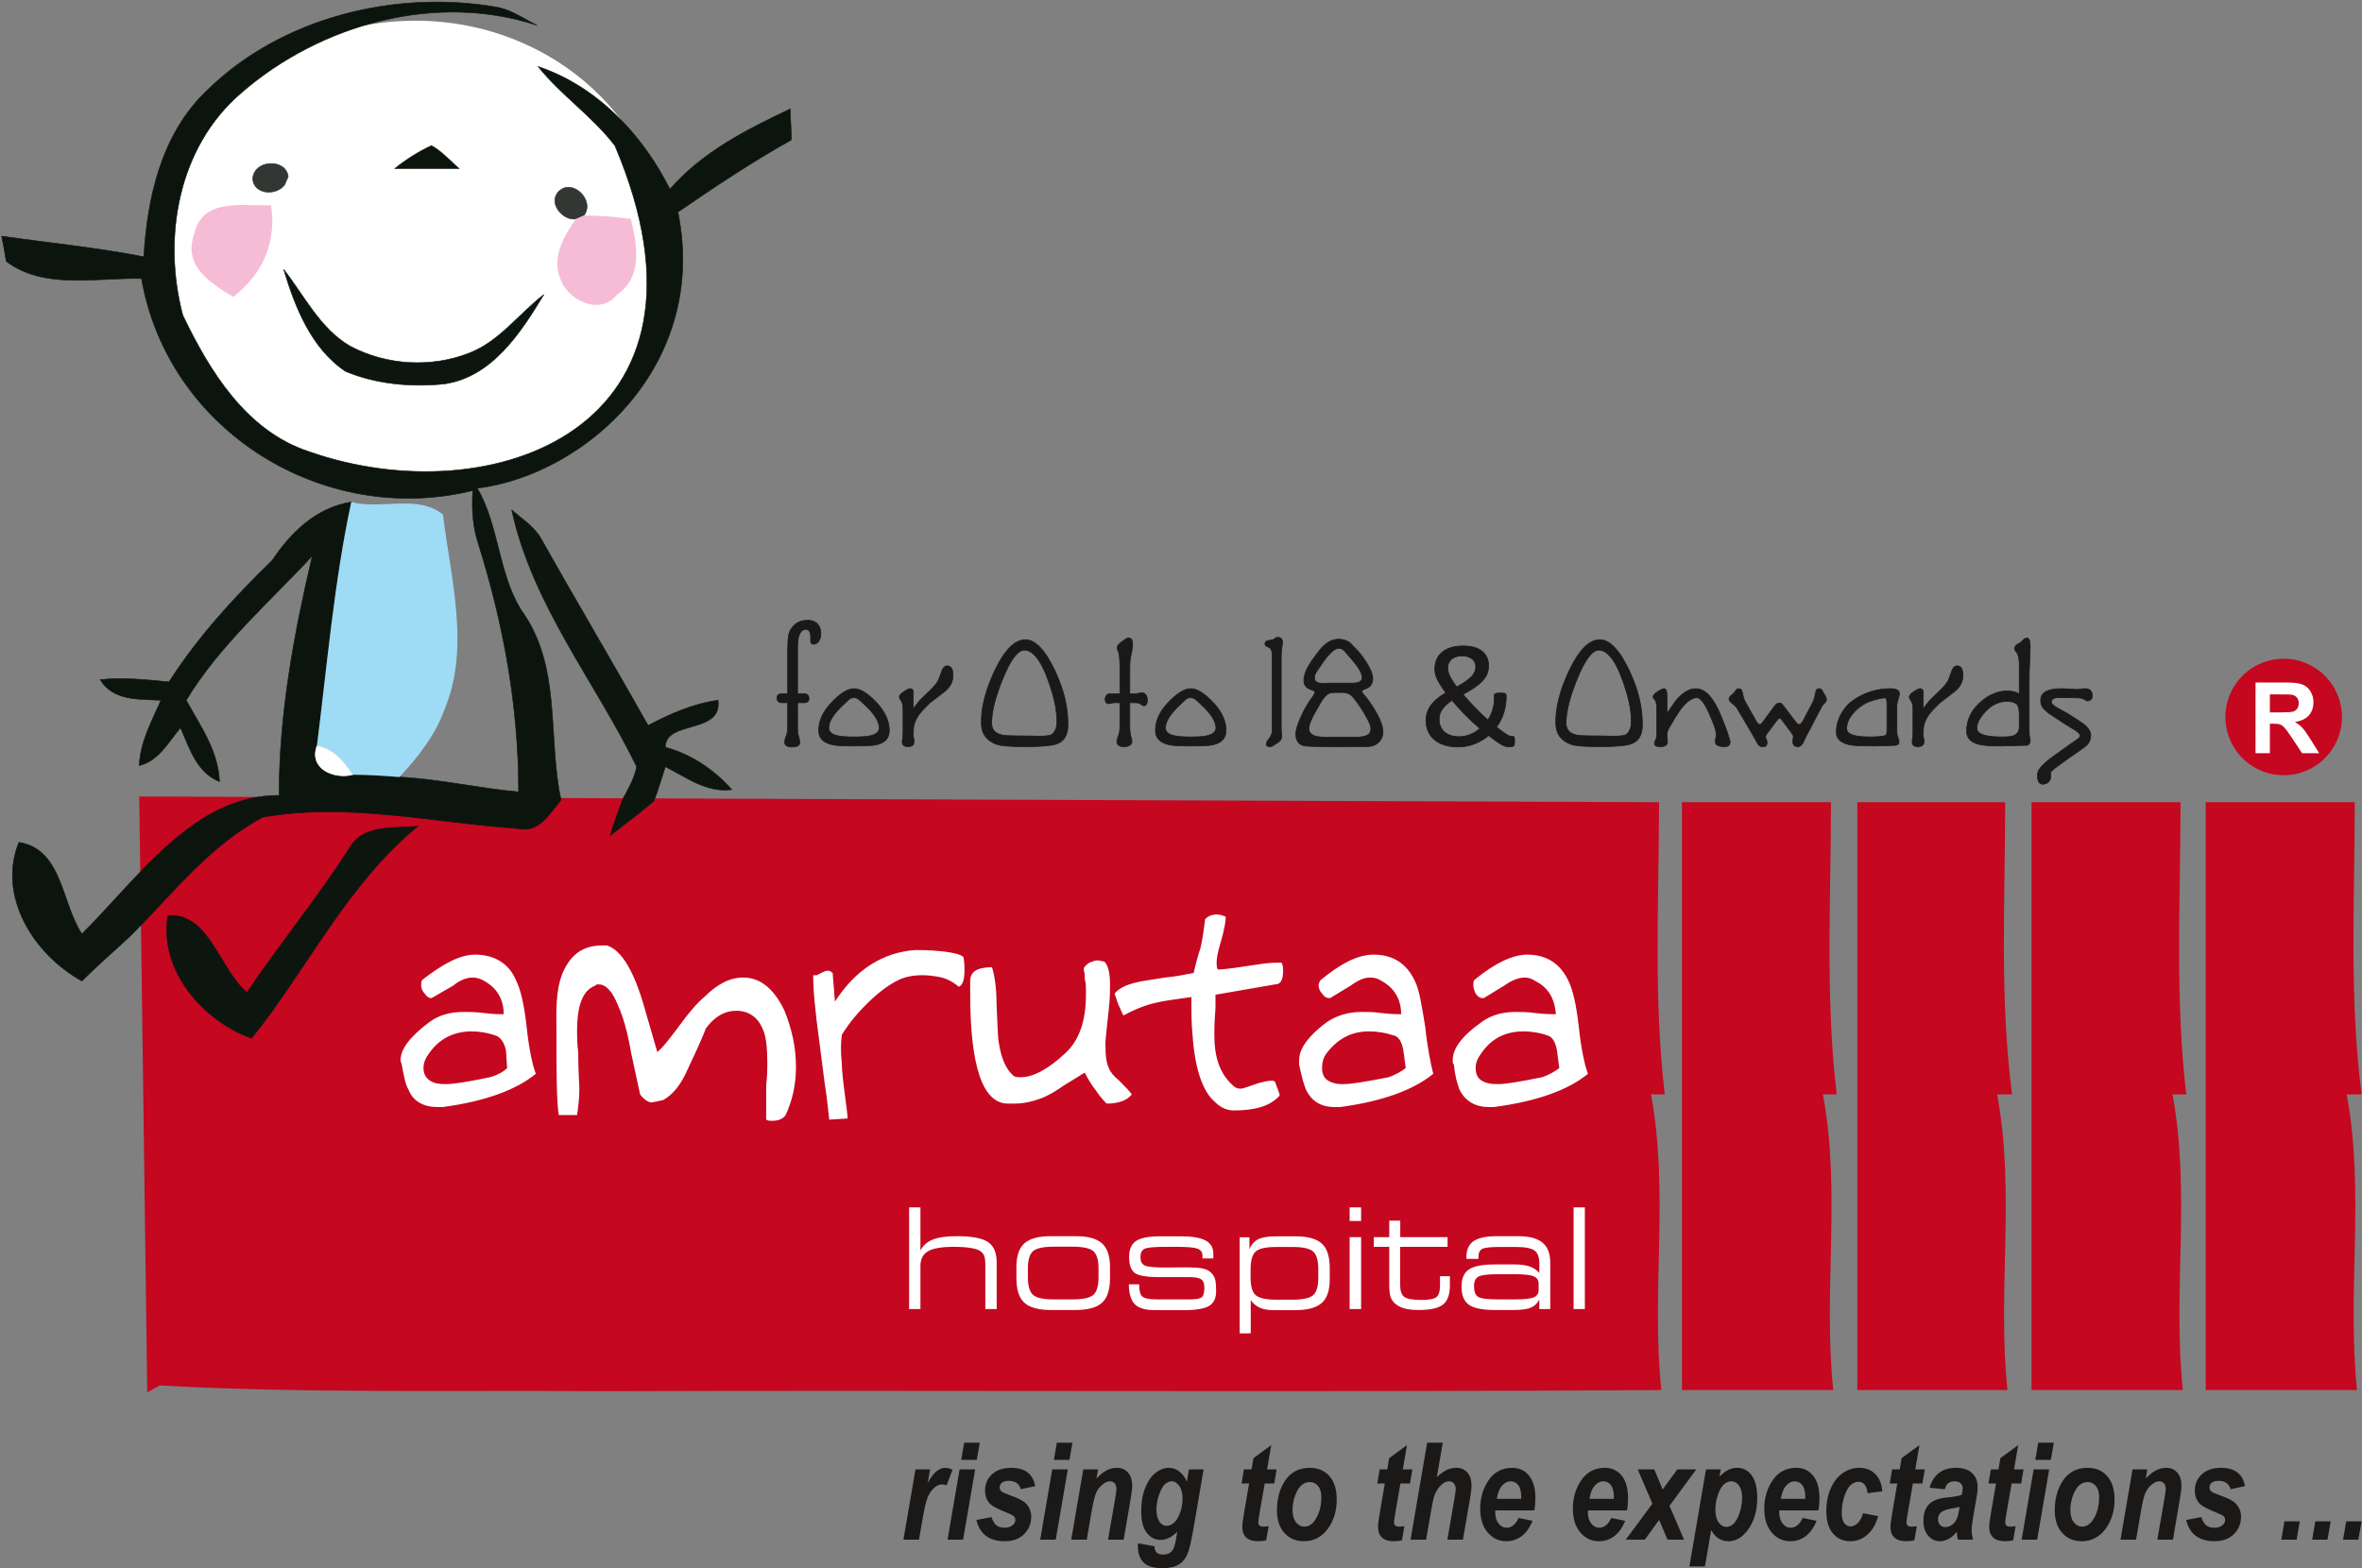
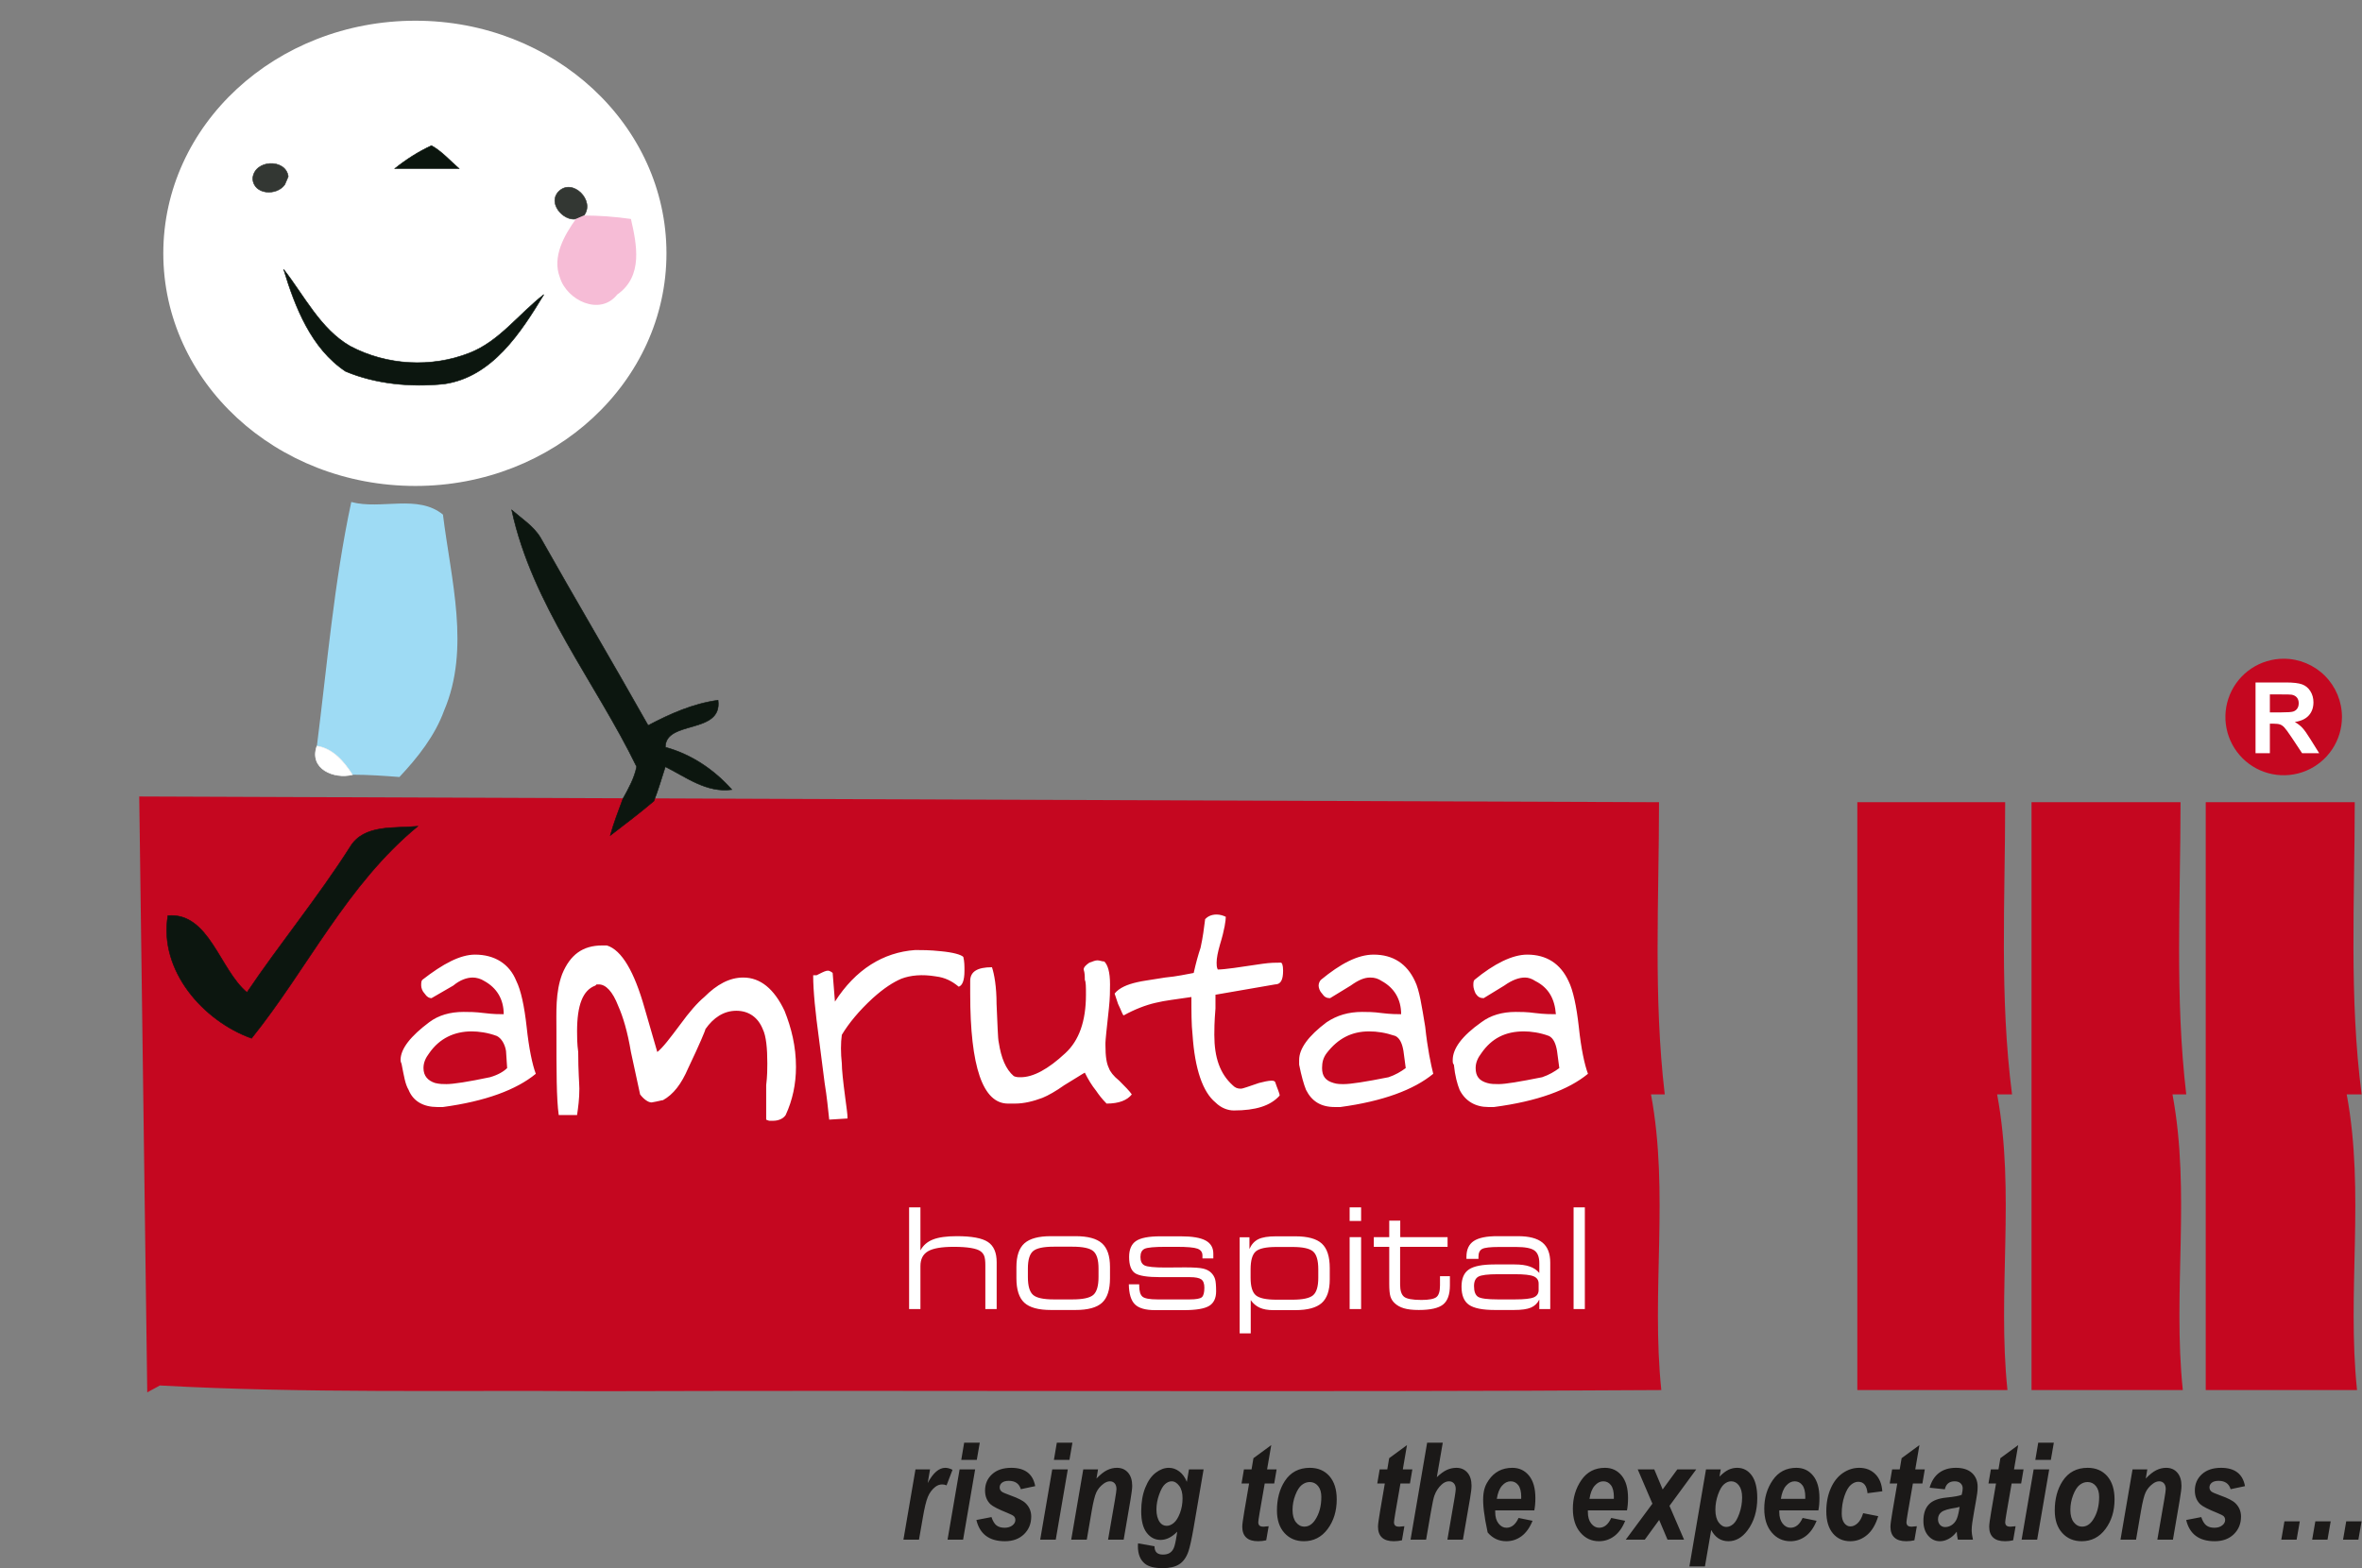
<svg xmlns="http://www.w3.org/2000/svg" width="932" height="619" viewBox="0 0 932 619" fill="none">
  <rect x="0" y="0" width="932" height="619" fill="#808080" stroke="none" />
  <path fill-rule="evenodd" clip-rule="evenodd" d="M901.097 259.98C907.196 259.98 913.045 262.403 917.357 266.716C921.67 271.028 924.092 276.877 924.093 282.976C924.093 287.524 922.744 291.97 920.217 295.751C917.69 299.533 914.099 302.48 909.897 304.221C905.695 305.961 901.072 306.417 896.611 305.53C892.15 304.642 888.053 302.452 884.837 299.236C881.621 296.02 879.431 291.923 878.543 287.462C877.656 283.001 878.111 278.378 879.852 274.176C881.592 269.974 884.54 266.383 888.321 263.856C892.103 261.329 896.549 259.98 901.097 259.98Z" fill="#C50720" />
-   <path fill-rule="evenodd" clip-rule="evenodd" d="M308.75 273.775H310.801V258.028C310.801 253.969 310.955 251.367 311.264 250.22C311.661 248.764 312.499 247.485 313.779 246.382C314.925 245.412 316.469 244.882 318.41 244.794C320.175 244.75 321.564 245.235 322.578 246.25C323.461 247.22 323.902 248.455 323.902 249.955C323.902 251.455 323.527 252.624 322.777 253.462C322.292 253.991 321.674 254.256 320.925 254.256C320.219 254.256 319.866 253.815 319.866 252.933C319.866 252.844 319.866 252.558 319.866 252.073C319.91 251.676 319.91 251.278 319.866 250.881C319.822 250.484 319.689 249.955 319.48 249.294C319.094 248.676 318.619 248.367 318.057 248.367C315.819 248.367 314.705 250.771 314.705 255.58V273.775H317.153C318.52 273.775 319.204 274.437 319.204 275.76C319.204 276.819 318.52 277.348 317.153 277.348H314.705V287.141C314.705 288.553 314.859 289.788 315.168 290.847C315.609 292.347 315.697 293.317 315.432 293.758C315.036 294.464 314.065 294.816 312.521 294.816C310.58 294.816 309.61 294.155 309.61 292.832C309.61 292.302 309.775 291.618 310.107 290.781C310.437 289.942 310.625 289.303 310.669 288.862C310.757 288.068 310.801 287.274 310.801 286.48V277.348H308.684C307.272 277.348 306.566 276.687 306.566 275.363C306.566 274.304 307.294 273.775 308.75 273.775ZM337.003 271.79C339.562 271.79 342.649 273.775 346.267 277.745C349.354 281.142 350.898 284.671 350.898 288.333C350.898 291.332 349.178 293.207 345.737 293.956C344.458 294.266 341.524 294.42 336.937 294.42C332.658 294.42 329.857 294.266 328.533 293.956C324.872 293.163 323.041 291.288 323.041 288.333C323.041 284.671 324.563 281.165 327.607 277.812C331.268 273.798 334.4 271.79 337.003 271.79ZM337.003 290.847C339.915 290.847 342.031 290.692 343.355 290.384C345.737 289.854 346.928 288.817 346.928 287.274C346.928 284.715 344.943 281.605 340.973 277.944C339.694 276.753 338.943 276.092 338.723 275.959C338.194 275.562 337.599 275.363 336.937 275.363C336.187 275.363 335.569 275.562 335.084 275.959C334.379 276.621 333.673 277.282 332.967 277.944C328.997 281.605 327.011 284.715 327.011 287.274C327.011 288.817 328.203 289.854 330.585 290.384C331.908 290.692 334.047 290.847 337.003 290.847ZM376.041 266.563C376.041 268.989 375.005 271.063 372.932 272.783C370.903 274.327 368.896 275.871 366.91 277.415C364.881 279.4 363.514 280.855 362.808 281.782C361.97 282.884 361.287 284.208 360.757 285.752C360.492 286.502 360.36 288.046 360.36 290.384C360.36 290.604 360.415 290.924 360.526 291.343C360.636 291.762 360.691 292.214 360.691 292.7C360.691 294.023 359.852 294.685 358.176 294.685C356.721 294.685 355.993 294.023 355.993 292.7C355.993 292.479 356.049 292.016 356.159 291.31C356.269 290.604 356.324 289.678 356.324 288.531V279.996C356.324 278.363 356.081 277.238 355.596 276.621C355.111 276.003 354.868 275.496 354.868 275.099C354.868 274.437 355.552 273.665 356.92 272.783C357.934 272.121 358.662 271.79 359.103 271.79C359.765 271.79 360.184 272.121 360.36 272.783C360.36 272.871 360.36 273.467 360.36 274.57V279.73C360.713 279.201 361.595 278.077 363.007 276.356C364.374 275.033 365.764 273.687 367.175 272.32C368.586 270.952 369.623 269.673 370.285 268.482C370.727 267.247 371.19 265.99 371.674 264.711C372.16 263.431 372.843 262.792 373.726 262.792C375.27 262.792 376.041 264.049 376.041 266.563ZM393.19 293.758C389.352 292.347 387.367 289.7 387.235 285.818C387.058 281.01 388.117 275.584 390.411 269.541C392.087 265.218 393.873 261.645 395.77 258.822C398.637 254.587 401.571 252.47 404.57 252.47C408.54 252.47 412.467 256.616 416.348 264.909C419.877 272.452 421.554 279.686 421.377 286.612C421.288 290.362 419.722 292.721 416.679 293.692C414.606 294.353 410.525 294.685 404.438 294.685C398.616 294.685 394.866 294.376 393.19 293.758ZM391.271 285.09C391.182 288.354 393.168 290.096 397.226 290.318C398.946 290.406 401.527 290.449 404.968 290.449C405.409 290.449 406.534 290.472 408.342 290.516C409.709 290.56 410.812 290.56 411.651 290.516C413.15 290.428 414.165 290.273 414.694 290.053C415.576 289.656 416.238 288.773 416.679 287.406C416.9 286.744 417.01 285.774 417.01 284.495C417.01 281.23 416.437 277.635 415.289 273.71C411.981 262.416 408.32 256.704 404.306 256.572C401.13 256.484 397.601 261.998 393.719 273.114C392.219 277.481 391.403 281.473 391.271 285.09ZM439.772 277.348C439.33 277.348 438.889 277.415 438.448 277.547C438.007 277.679 437.72 277.745 437.588 277.745C436.574 277.745 436.066 277.15 436.066 275.959C436.066 275.43 436.221 274.955 436.529 274.536C436.838 274.118 437.213 273.864 437.654 273.775C437.743 273.775 438.493 273.775 439.904 273.775H441.889V262.329C441.889 261.623 441.801 260.344 441.624 258.491C441.58 258.138 441.437 257.653 441.194 257.035C440.951 256.417 440.831 255.954 440.831 255.646C440.831 254.808 441.58 253.925 443.08 252.999C443.433 252.734 443.808 252.458 444.205 252.172C444.602 251.885 445.021 251.764 445.462 251.807C446.432 251.852 446.918 252.712 446.918 254.388C446.918 255.271 446.73 256.539 446.355 258.193C445.98 259.847 445.793 261.534 445.793 263.255V273.775H447.976C448.462 273.775 448.969 273.71 449.498 273.577C450.028 273.445 450.381 273.378 450.557 273.378C451.263 273.378 451.814 273.71 452.211 274.371C452.608 275.033 452.784 275.739 452.74 276.488C452.696 277.768 452.277 278.451 451.483 278.54C451.086 278.584 450.656 278.396 450.193 277.977C449.73 277.558 449.035 277.348 448.109 277.348H445.793V287.009C445.793 288.42 445.936 289.623 446.223 290.615C446.51 291.608 446.653 292.324 446.653 292.766C446.653 293.251 446.377 293.692 445.826 294.089C445.274 294.486 444.536 294.685 443.609 294.685C441.668 294.685 440.698 294.023 440.698 292.7C440.698 292.17 440.863 291.486 441.194 290.648C441.525 289.81 441.712 289.17 441.757 288.73C441.845 287.935 441.889 287.141 441.889 286.348V277.348H439.772ZM469.866 271.79C472.425 271.79 475.512 273.775 479.13 277.745C482.217 281.142 483.761 284.671 483.761 288.333C483.761 291.332 482.041 293.207 478.6 293.956C477.321 294.266 474.387 294.42 469.8 294.42C465.522 294.42 462.721 294.266 461.397 293.956C457.735 293.163 455.905 291.288 455.905 288.333C455.905 284.671 457.427 281.165 460.47 277.812C464.132 273.798 467.264 271.79 469.866 271.79ZM469.866 290.847C472.778 290.847 474.895 290.692 476.218 290.384C478.6 289.854 479.791 288.817 479.791 287.274C479.791 284.715 477.807 281.605 473.836 277.944C472.557 276.753 471.807 276.092 471.587 275.959C471.057 275.562 470.462 275.363 469.8 275.363C469.05 275.363 468.433 275.562 467.947 275.959C467.242 276.621 466.536 277.282 465.83 277.944C461.86 281.605 459.875 284.715 459.875 287.274C459.875 288.817 461.066 289.854 463.448 290.384C464.771 290.692 466.911 290.847 469.866 290.847ZM501.241 294.685C500.403 294.685 499.918 294.53 499.785 294.222C499.697 294.045 499.653 293.846 499.653 293.626C499.653 293.097 500.005 292.413 500.711 291.575C501.55 290.56 501.969 289.523 501.969 288.464V257.895C501.969 257.454 501.814 256.88 501.506 256.174C501.373 255.866 500.866 255.535 499.984 255.182C499.278 254.918 499.013 254.432 499.189 253.726C499.322 253.242 499.697 252.944 500.315 252.834C500.932 252.723 501.527 252.624 502.101 252.536C502.366 252.447 502.763 252.205 503.292 251.807C503.601 251.587 503.998 251.499 504.483 251.543C505.63 251.676 506.16 252.47 506.071 253.925C506.071 254.102 505.983 254.664 505.807 255.612C505.63 256.561 505.541 257.63 505.541 258.822V286.943C505.541 287.825 505.575 288.575 505.641 289.193C505.707 289.81 505.74 290.295 505.74 290.648C505.74 291.795 504.968 292.766 503.425 293.56C503.38 293.56 503.027 293.802 502.366 294.288C501.969 294.552 501.594 294.685 501.241 294.685ZM518.841 272.981C518.753 272.761 518.312 272.518 517.518 272.254C516.591 271.945 515.908 271.57 515.467 271.129C514.761 270.467 514.43 269.541 514.474 268.35C514.518 266.144 515.731 263.387 518.113 260.078C519.922 257.564 521.201 255.932 521.951 255.182C523.936 253.242 526.031 252.271 528.237 252.271C530.001 252.271 531.523 252.779 532.802 253.793C533.685 254.719 534.589 255.667 535.515 256.638C536.75 257.918 537.985 259.55 539.221 261.534C540.853 264.137 541.669 266.188 541.669 267.688C541.669 269.011 541.316 270.048 540.61 270.798C540.169 271.239 539.485 271.636 538.559 271.989C537.809 272.254 537.412 272.496 537.368 272.717C537.324 273.025 537.545 273.467 538.029 274.04C538.515 274.614 539 275.187 539.485 275.76C543.632 281.451 545.705 285.84 545.705 288.928C545.705 290.428 545.176 291.729 544.117 292.832C543.058 293.935 541.669 294.53 539.948 294.619C539.154 294.662 534.986 294.685 527.443 294.685C520.517 294.685 516.393 294.596 515.07 294.42C512.556 294.067 511.298 292.479 511.298 289.656C511.298 288.2 511.949 286.016 513.25 283.105C514.551 280.193 515.952 277.724 517.452 275.694C518.511 274.238 518.974 273.334 518.841 272.981ZM528.303 255.844C526.495 255.888 524.112 258.16 521.157 262.659C520.584 263.454 520.032 264.247 519.503 265.041C518.929 265.967 518.642 266.762 518.642 267.423C518.642 268.218 518.908 268.791 519.437 269.144C520.231 269.673 521.709 269.827 523.87 269.607C524.311 269.607 525.921 269.607 528.7 269.607C530.42 269.607 531.854 269.607 533.001 269.607C535.824 269.695 537.324 269.055 537.5 267.688C537.677 266.1 536.243 263.542 533.199 260.013C532.405 259.086 531.589 258.149 530.751 257.201C529.913 256.252 529.097 255.8 528.303 255.844ZM525.425 273.378C524.167 273.467 522.878 274.526 521.554 276.555C521.554 276.599 520.782 277.944 519.238 280.591C517.386 283.767 516.459 286.082 516.459 287.538C516.459 289.038 517.342 290.031 519.106 290.516C519.988 290.781 521.444 290.935 523.473 290.979C523.473 290.979 527.068 290.979 534.258 290.979C537.875 290.979 539.97 290.384 540.544 289.193C540.809 288.663 540.941 288.134 540.941 287.604C540.941 286.811 540.522 285.598 539.684 283.966C538.625 281.892 537.258 279.686 535.581 277.348C534.125 275.319 533.012 274.139 532.24 273.809C531.468 273.478 530.729 273.312 530.024 273.312C529.45 273.312 528.898 273.312 528.369 273.312C527.663 273.268 526.682 273.291 525.425 273.378ZM562.658 284.378C562.658 283.317 562.807 282.306 563.094 281.344C563.391 280.381 563.847 279.449 564.463 278.556C565.088 277.654 565.891 276.78 566.893 275.937C567.885 275.095 569.095 274.242 570.503 273.398C569.729 272.347 569.065 271.395 568.519 270.542C567.964 269.688 567.508 268.895 567.15 268.161C566.793 267.427 566.536 266.723 566.377 266.058C566.228 265.384 566.149 264.719 566.149 264.035C566.149 262.834 566.347 261.684 566.754 260.593C567.171 259.502 567.815 258.53 568.718 257.687C569.621 256.844 570.781 256.179 572.189 255.683C573.608 255.187 575.323 254.94 577.337 254.94C579.043 254.94 580.521 255.128 581.771 255.495C583.021 255.862 584.052 256.388 584.875 257.062C585.699 257.737 586.323 258.56 586.74 259.522C587.157 260.474 587.365 261.545 587.365 262.726C587.365 263.876 587.177 264.918 586.81 265.87C586.443 266.812 585.848 267.734 585.034 268.627C584.22 269.52 583.179 270.403 581.91 271.286C580.64 272.168 579.113 273.09 577.308 274.063C577.962 274.857 578.686 275.69 579.46 276.542C580.233 277.406 581.037 278.278 581.88 279.152C582.723 280.024 583.586 280.878 584.469 281.72C585.351 282.563 586.215 283.367 587.067 284.15C587.454 283.625 587.811 283.029 588.119 282.355C588.426 281.69 588.695 280.986 588.932 280.232C589.161 279.488 589.339 278.734 589.458 277.961C589.567 277.177 589.627 276.394 589.627 275.601V274.559C589.627 274.36 589.666 274.202 589.725 274.072C589.795 273.954 589.905 273.844 590.063 273.755C590.222 273.666 590.45 273.606 590.748 273.567C591.045 273.527 591.442 273.508 591.927 273.508C592.354 273.508 592.711 273.517 593.009 273.537C593.316 273.557 593.564 273.606 593.753 273.666C593.951 273.736 594.09 273.844 594.179 273.993C594.258 274.132 594.308 274.331 594.308 274.588V275.313C594.308 276.394 594.219 277.465 594.03 278.506C593.842 279.558 593.594 280.58 593.276 281.572C592.959 282.573 592.563 283.526 592.087 284.438C591.61 285.351 591.084 286.194 590.499 286.967C591.372 287.662 592.136 288.247 592.781 288.703C593.425 289.17 593.981 289.546 594.437 289.844C594.894 290.131 595.271 290.34 595.568 290.449C595.876 290.568 596.113 290.627 596.312 290.627C596.51 290.627 596.689 290.618 596.867 290.598C597.036 290.578 597.175 290.608 597.283 290.687C597.393 290.766 597.472 290.915 597.532 291.153C597.591 291.381 597.621 291.739 597.621 292.224C597.621 292.71 597.61 293.098 597.591 293.385C597.571 293.672 597.542 293.891 597.492 294.039C597.442 294.188 597.353 294.308 597.244 294.406C597.125 294.496 596.917 294.585 596.599 294.664C596.292 294.744 595.885 294.783 595.379 294.783C594.993 294.783 594.566 294.714 594.1 294.575C593.634 294.446 593.098 294.208 592.474 293.871C591.858 293.523 591.134 293.067 590.311 292.482C589.488 291.907 588.525 291.173 587.425 290.28C586.601 290.935 585.749 291.55 584.846 292.106C583.943 292.671 582.991 293.146 581.969 293.544C580.957 293.94 579.886 294.258 578.775 294.476C577.665 294.704 576.454 294.813 575.155 294.813C573.935 294.813 572.775 294.704 571.683 294.496C570.593 294.277 569.581 293.97 568.648 293.573C567.716 293.177 566.883 292.68 566.149 292.075C565.415 291.48 564.79 290.796 564.274 290.032C563.758 289.269 563.362 288.406 563.084 287.463C562.807 286.511 562.658 285.48 562.658 284.378ZM571.237 263.658C571.237 264.183 571.306 264.719 571.455 265.255C571.594 265.801 571.822 266.366 572.12 266.961C572.418 267.546 572.785 268.181 573.221 268.865C573.657 269.54 574.183 270.293 574.778 271.127C576.197 270.334 577.377 269.599 578.339 268.935C579.301 268.26 580.065 267.626 580.65 267.001C581.226 266.386 581.652 265.761 581.91 265.146C582.177 264.521 582.307 263.866 582.307 263.162C582.307 262.606 582.208 262.061 581.999 261.555C581.8 261.039 581.473 260.584 581.027 260.186C580.581 259.79 580.016 259.472 579.341 259.244C578.667 259.006 577.853 258.897 576.9 258.897C575.87 258.897 575.006 259.026 574.302 259.284C573.588 259.552 573.013 259.899 572.557 260.335C572.1 260.772 571.763 261.278 571.555 261.852C571.337 262.438 571.237 263.043 571.237 263.658ZM567.865 283.882C567.865 284.894 568.034 285.817 568.37 286.64C568.708 287.473 569.214 288.198 569.868 288.812C570.523 289.417 571.347 289.893 572.338 290.231C573.33 290.568 574.471 290.746 575.77 290.746C576.564 290.746 577.337 290.657 578.091 290.498C578.845 290.33 579.569 290.112 580.254 289.824C580.948 289.546 581.603 289.209 582.217 288.812C582.842 288.416 583.407 287.989 583.933 287.543C582.921 286.67 581.92 285.767 580.928 284.825C579.926 283.893 578.964 282.94 578.031 281.998C577.099 281.046 576.206 280.103 575.344 279.161C574.48 278.219 573.697 277.306 572.973 276.414C572.011 277.039 571.198 277.654 570.553 278.259C569.899 278.873 569.383 279.479 568.986 280.093C568.589 280.698 568.301 281.314 568.123 281.939C567.954 282.554 567.865 283.208 567.865 283.882ZM619.85 293.758C616.012 292.347 614.027 289.7 613.895 285.818C613.718 281.01 614.777 275.584 617.071 269.541C618.747 265.218 620.533 261.645 622.431 258.822C625.297 254.587 628.231 252.47 631.231 252.47C635.2 252.47 639.127 256.616 643.008 264.909C646.538 272.452 648.214 279.686 648.037 286.612C647.949 290.362 646.382 292.721 643.339 293.692C641.266 294.353 637.185 294.685 631.098 294.685C625.276 294.685 621.526 294.376 619.85 293.758ZM617.931 285.09C617.843 288.354 619.828 290.096 623.886 290.318C625.606 290.406 628.187 290.449 631.628 290.449C632.069 290.449 633.194 290.472 635.002 290.516C636.369 290.56 637.472 290.56 638.311 290.516C639.81 290.428 640.825 290.273 641.354 290.053C642.237 289.656 642.898 288.773 643.339 287.406C643.56 286.744 643.67 285.774 643.67 284.495C643.67 281.23 643.097 277.635 641.949 273.71C638.641 262.416 634.98 256.704 630.966 256.572C627.79 256.484 624.261 261.998 620.379 273.114C618.88 277.481 618.064 281.473 617.931 285.09ZM669.53 275.363C667.545 275.363 665.34 276.995 662.914 280.26C662.076 281.407 660.686 283.657 658.745 287.009C658.083 288.156 657.752 289.082 657.752 289.788C657.752 290.009 657.785 290.449 657.851 291.111C657.918 291.773 657.951 292.347 657.951 292.832C657.951 294.067 656.98 294.685 655.04 294.685C653.672 294.685 652.945 294.332 652.856 293.626C652.812 293.273 652.856 292.942 652.989 292.633C653.253 292.06 653.408 291.729 653.452 291.641C653.628 291.068 653.716 290.031 653.716 288.531V279.996C653.716 277.966 653.474 276.698 652.989 276.191C652.503 275.684 652.26 275.319 652.26 275.099C652.26 274.437 652.966 273.665 654.367 272.783C655.403 272.121 656.143 271.79 656.595 271.79C657.367 271.79 657.752 272.717 657.752 274.57V281.583C658.933 279.907 660.123 278.208 661.303 276.488C663.939 273.357 666.53 271.79 669.078 271.79C672.85 271.79 676.158 275.341 679.014 282.444C679.709 284.076 680.569 286.259 681.584 288.994C682.322 291.376 682.698 292.611 682.698 292.7C682.698 294.023 681.948 294.685 680.447 294.685C678.022 294.685 676.809 294.023 676.809 292.7C676.809 292.567 676.896 291.971 677.073 290.913C677.206 290.163 677.183 289.347 677.007 288.464C676.742 287.185 675.882 284.913 674.427 281.649C672.574 277.459 670.942 275.363 669.53 275.363ZM684.23 278.208C682.907 277.282 682.245 276.51 682.245 275.893C682.245 275.407 682.466 274.978 682.907 274.602C683.348 274.228 683.767 273.864 684.164 273.511C684.429 273.158 684.704 272.783 684.991 272.386C685.278 271.989 685.62 271.79 686.017 271.79C686.767 271.79 687.241 272.198 687.439 273.014C687.638 273.83 687.826 274.657 688.002 275.496C688.223 276.113 688.487 276.687 688.796 277.216L692.964 284.627C693.45 285.509 693.891 285.95 694.288 285.95C694.685 285.95 695.104 285.642 695.545 285.024L700.177 278.672C700.75 277.878 701.39 277.481 702.095 277.481C702.58 277.481 702.967 277.658 703.254 278.01C703.54 278.363 703.838 278.738 704.146 279.135L708.447 284.826C709.021 285.575 709.551 285.95 710.035 285.95C710.477 285.95 711.028 285.311 711.69 284.031L715.329 277.084C715.594 276.599 715.836 275.893 716.057 274.967C716.189 274.261 716.343 273.555 716.52 272.849C716.696 272.143 717.093 271.79 717.711 271.79C718.285 271.79 718.682 271.989 718.902 272.386C719.122 272.783 719.343 273.18 719.564 273.577C720.314 274.68 720.688 275.518 720.688 276.092C720.688 276.532 720.468 276.974 720.027 277.415C719.454 277.988 719.101 278.385 718.968 278.606L712.682 290.582C712.241 291.508 711.8 292.435 711.359 293.361C710.785 294.287 710.102 294.729 709.308 294.685C708.029 294.64 707.389 293.935 707.389 292.567C707.389 292.391 707.433 292.082 707.521 291.641C707.609 291.2 707.631 290.825 707.587 290.516C707.543 290.207 707.213 289.633 706.595 288.796L703.154 284.23C702.757 283.701 702.426 283.436 702.161 283.436C701.941 283.436 701.588 283.744 701.103 284.363L697.133 289.656C696.957 289.832 696.802 290.163 696.67 290.648C696.626 290.869 696.714 291.244 696.934 291.773C697.155 292.302 697.265 292.7 697.265 292.964C697.265 294.067 696.847 294.64 696.008 294.685C695.214 294.861 694.465 294.596 693.759 293.89C693.714 293.846 693.251 293.03 692.369 291.442C692.148 291.045 691.818 290.449 691.377 289.656L685.488 279.664C685.091 279.003 684.672 278.517 684.23 278.208ZM739.8 294.42C734.815 294.42 731.617 294.288 730.206 294.023C726.456 293.317 724.581 291.663 724.581 289.06C724.581 286.149 725.397 283.414 727.029 280.855C728.221 279.003 729.61 277.525 731.198 276.422C735.697 273.334 740.572 271.79 745.821 271.79C748.247 271.79 749.46 272.43 749.46 273.71C749.46 274.371 749.295 275.143 748.964 276.025C748.633 276.908 748.467 277.856 748.467 278.87V288.531C748.467 289.502 748.611 290.328 748.898 291.013C749.185 291.696 749.327 292.302 749.327 292.832C749.327 293.537 748.864 293.979 747.938 294.155C747.762 294.199 746.659 294.243 744.63 294.288C741.851 294.376 740.241 294.42 739.8 294.42ZM744.564 277.812C744.564 276.224 744.299 275.43 743.77 275.43C742.578 275.43 740.616 275.893 737.881 276.819C735.763 277.525 733.757 278.848 731.859 280.789C729.654 283.083 728.595 285.399 728.684 287.737C728.772 289.81 731.794 290.847 737.748 290.847C741.233 290.847 743.328 290.626 744.034 290.185C744.387 289.92 744.564 289.28 744.564 288.266V277.812ZM774.537 266.563C774.537 268.989 773.501 271.063 771.428 272.783C769.399 274.327 767.392 275.871 765.406 277.415C763.377 279.4 762.01 280.855 761.305 281.782C760.466 282.884 759.783 284.208 759.253 285.752C758.988 286.502 758.856 288.046 758.856 290.384C758.856 290.604 758.912 290.924 759.022 291.343C759.132 291.762 759.187 292.214 759.187 292.7C759.187 294.023 758.349 294.685 756.672 294.685C755.217 294.685 754.489 294.023 754.489 292.7C754.489 292.479 754.545 292.016 754.655 291.31C754.765 290.604 754.82 289.678 754.82 288.531V279.996C754.82 278.363 754.577 277.238 754.092 276.621C753.607 276.003 753.364 275.496 753.364 275.099C753.364 274.437 754.048 273.665 755.416 272.783C756.43 272.121 757.158 271.79 757.599 271.79C758.261 271.79 758.68 272.121 758.856 272.783C758.856 272.871 758.856 273.467 758.856 274.57V279.73C759.209 279.201 760.092 278.077 761.503 276.356C762.87 275.033 764.26 273.687 765.672 272.32C767.083 270.952 768.12 269.673 768.781 268.482C769.223 267.247 769.686 265.99 770.17 264.711C770.656 263.431 771.339 262.792 772.222 262.792C773.766 262.792 774.537 264.049 774.537 266.563ZM796.77 273.908V262.262C796.77 259.968 796.394 258.358 795.644 257.432C795.071 256.638 794.828 256.087 794.917 255.778C795.093 255.116 795.424 254.642 795.909 254.356C796.394 254.069 796.88 253.793 797.365 253.528C797.673 253.175 798.005 252.822 798.357 252.47C798.71 252.117 799.107 251.896 799.548 251.807C800.563 251.631 801.07 252.734 801.07 255.116C801.07 256.837 801.004 258.976 800.871 261.534C800.739 264.093 800.674 266.144 800.674 267.688V288.597C800.674 289.568 800.75 290.384 800.905 291.045C801.059 291.707 801.114 292.214 801.07 292.567C800.982 293.449 800.563 293.979 799.813 294.155C798.799 294.155 797.806 294.177 796.836 294.222C795.027 294.266 792.711 294.332 789.888 294.42C785.654 294.463 782.61 294.243 780.757 293.758C777.581 292.92 775.993 291.2 775.993 288.597C775.993 283.966 777.978 279.996 781.948 276.687C784.992 274.173 788.146 272.849 791.41 272.717C793.659 272.628 795.446 273.025 796.77 273.908ZM796.77 281.848C796.77 279.819 796.394 278.474 795.644 277.812C794.895 277.15 793.659 276.819 791.94 276.819C788.322 276.819 785.124 278.561 782.345 282.046C780.801 283.987 780.029 285.774 780.029 287.406C780.029 289.7 783.272 290.847 789.756 290.847C791.917 290.847 793.395 290.715 794.189 290.449C795.91 289.92 796.77 288.73 796.77 286.877V281.848ZM808.492 281.583C807.213 280.569 806.375 279.775 805.978 279.201C805.36 278.275 805.117 277.128 805.25 275.76C805.559 273.025 808.492 271.702 814.05 271.79C814.359 271.79 815.286 271.846 816.829 271.956C818.373 272.066 819.343 272.121 819.74 272.121C820.314 272.078 820.799 272.011 821.196 271.923C821.593 271.835 822.122 271.79 822.784 271.79C824.637 271.79 825.563 272.739 825.563 274.636C825.563 275.739 825.012 276.4 823.909 276.621C823.556 276.709 823.115 276.555 822.585 276.157C822.056 275.76 821.262 275.518 820.203 275.43C819.497 275.386 817.954 275.363 815.572 275.363C812.749 275.363 811.513 275.342 811.866 275.297C810.367 275.43 809.551 275.982 809.418 276.952C809.33 277.614 810.014 278.363 811.469 279.201C812.925 280.039 814.359 280.833 815.77 281.583C819.387 283.877 821.505 285.266 822.122 285.752C824.02 287.251 824.967 288.707 824.967 290.119C824.967 291.531 824.57 292.721 823.777 293.692C823.291 294.266 822.299 295.059 820.799 296.074C816.609 298.942 813.741 300.971 812.198 302.161C811.359 302.69 810.389 303.485 809.286 304.544C809.11 304.896 809.065 305.492 809.154 306.33C809.242 307.168 808.977 307.907 808.36 308.547C807.742 309.186 806.97 309.506 806.044 309.506C804.633 309.506 803.927 308.315 803.927 305.933C803.927 304.962 804.28 304.036 804.985 303.154C805.25 302.801 806 302.029 807.235 300.838C808.029 300.044 811.359 297.596 817.226 293.493C818.064 292.92 818.924 292.324 819.807 291.707C820.512 291.178 820.843 290.692 820.799 290.252C820.755 289.766 820.116 289.082 818.88 288.2C816.542 286.877 813.08 284.671 808.492 281.583Z" fill="#1B1918" stroke="#1B1918" stroke-width="0.288" />
  <path fill-rule="evenodd" clip-rule="evenodd" d="M654.621 316.613C654.621 355.055 652.36 393.497 656.882 431.938H651.455C658.691 470.832 651.455 509.726 655.525 548.62C515.781 549.524 375.584 548.62 235.839 549.072C178.403 548.62 120.515 549.977 63.08 546.811L58.105 549.524L54.94 314.352L654.621 316.613Z" fill="#C50720" />
-   <path fill-rule="evenodd" clip-rule="evenodd" d="M722.458 316.613C722.458 355.055 720.197 393.497 724.719 431.938H719.293C726.529 470.832 719.293 509.726 723.363 548.62C703.464 548.62 683.565 548.62 663.666 548.62V316.613H722.458Z" fill="#C50720" />
  <path fill-rule="evenodd" clip-rule="evenodd" d="M791.2 316.613C791.2 355.055 788.939 393.497 793.914 431.938H788.035C795.271 470.832 788.035 509.726 792.105 548.62C772.206 548.62 752.759 548.62 732.86 548.62V316.613H791.2Z" fill="#C50720" />
  <path fill-rule="evenodd" clip-rule="evenodd" d="M860.394 316.613C860.394 355.055 858.133 393.497 862.655 431.938H857.228C864.464 470.832 857.228 509.726 861.298 548.62C841.399 548.62 821.5 548.62 801.602 548.62V316.613H860.394Z" fill="#C50720" />
  <path fill-rule="evenodd" clip-rule="evenodd" d="M929.136 316.613C929.136 355.055 926.875 393.497 931.85 431.938H925.97C933.206 470.832 925.97 509.726 930.041 548.62C910.142 548.62 890.243 548.62 870.344 548.62V316.613H929.136Z" fill="#C50720" />
  <path fill-rule="evenodd" clip-rule="evenodd" d="M174.786 436.913H172.525C167.098 436.913 163.027 434.652 161.218 430.129C159.862 427.868 159.41 424.702 158.505 420.18C158.505 419.727 158.053 419.275 158.053 418.371C158.053 413.848 162.123 408.873 169.359 403.446C172.977 400.733 177.499 399.376 182.926 399.376C185.188 399.376 187.449 399.376 191.067 399.828C194.685 400.28 196.946 400.28 198.755 400.28C198.755 394.401 196.042 389.879 191.067 387.165C189.71 386.26 187.901 385.808 186.544 385.808C184.283 385.808 181.57 386.713 178.856 388.974L170.263 393.949C169.359 393.949 168.454 393.497 167.55 392.14C166.645 391.235 166.193 389.879 166.193 388.974C166.193 388.07 166.193 387.165 166.645 386.713C174.786 380.381 181.57 376.763 187.449 376.763C195.137 376.763 201.016 380.381 203.73 387.165C205.539 390.783 206.896 397.115 207.8 405.255C208.705 413.848 210.061 420.18 211.418 423.798C203.73 430.129 191.519 434.652 174.786 436.913ZM196.042 408.873C192.424 407.516 188.806 407.064 186.092 407.064C179.308 407.064 173.429 409.778 169.359 415.657C168.002 417.466 167.098 419.275 167.098 421.536C167.098 424.702 168.907 426.511 171.62 427.416C173.429 427.868 174.786 427.868 176.143 427.868C178.856 427.868 184.735 426.963 193.328 425.154C196.494 424.25 198.755 422.893 200.112 421.536L199.66 414.753C199.207 412.039 197.851 409.778 196.042 408.873ZM310.008 440.079C309.104 441.436 307.295 442.34 305.034 442.34H303.677C303.677 442.34 303.224 442.34 302.32 441.888C302.32 440.531 302.32 438.722 302.32 436.913C302.32 435.104 302.32 431.938 302.32 428.32C302.772 424.702 302.772 421.536 302.772 419.727C302.772 413.848 302.32 408.873 300.963 406.16C299.154 401.637 295.536 398.924 290.562 398.924C285.587 398.924 281.517 401.637 278.351 406.16C278.351 406.612 276.09 412.039 271.567 421.536C268.854 427.868 265.688 431.938 261.618 434.2C261.165 434.2 259.809 434.652 257.095 435.104C255.738 435.104 253.929 433.747 252.573 431.938L248.955 415.205C247.598 407.064 245.789 401.185 243.98 397.115C241.719 391.235 239.005 388.522 236.292 388.522H235.387C235.387 388.522 235.387 388.522 234.935 388.974C229.96 390.783 227.699 396.662 227.699 407.064C227.699 408.873 227.699 412.039 228.151 415.205C228.151 422.893 228.604 427.868 228.604 429.677C228.604 433.747 228.151 436.913 227.699 440.079H220.463C219.558 433.747 219.558 422.441 219.558 407.064C219.558 399.376 219.106 391.688 221.82 384.452C224.986 376.763 229.96 373.145 237.648 373.145C238.101 373.145 238.553 373.145 239.457 373.145C245.337 374.954 250.311 383.547 254.382 398.019L259.356 415.205C261.618 413.396 264.331 409.778 268.401 404.351C272.019 399.376 275.185 395.758 277.899 393.497C282.873 388.522 287.848 385.808 293.275 385.808C300.059 385.808 305.486 390.331 309.556 398.924C312.27 405.707 314.078 412.944 314.078 421.084C314.078 427.868 312.722 434.2 310.008 440.079ZM378.298 389.426C375.584 387.165 372.871 385.808 369.253 385.356C363.826 384.452 359.303 384.904 355.685 386.26C352.52 387.617 348.902 389.879 344.379 393.949C338.952 398.924 334.882 403.898 332.168 408.421C331.716 411.587 331.716 415.657 332.168 419.727C332.168 421.989 332.621 426.511 333.525 433.295C333.977 436.913 334.43 439.627 334.43 441.436L327.194 441.888C326.741 437.818 326.289 432.843 325.385 427.416L323.123 409.778C321.767 399.828 320.862 391.235 320.862 384.904H322.219L323.123 384.452C324.932 383.547 325.837 383.095 326.741 383.095C327.194 383.095 328.098 383.547 328.55 383.999L329.455 395.306C337.595 382.642 348.449 375.859 361.112 374.954C363.374 374.954 366.992 374.954 371.062 375.406C376.036 375.859 379.202 376.763 380.107 377.668C380.559 379.477 380.559 381.286 380.559 383.095C380.559 387.165 379.654 388.974 378.298 389.426ZM436.638 435.556C434.829 433.747 433.472 431.938 432.568 430.582C430.759 428.32 429.402 426.059 428.045 423.345C427.141 423.798 424.427 425.607 419.905 428.32C416.739 430.582 413.573 432.39 411.312 433.295C407.694 434.652 404.076 435.556 400.458 435.556H398.649C398.197 435.556 398.197 435.556 397.744 435.556C387.795 435.556 382.82 421.084 382.82 392.14V387.165C382.82 383.547 385.534 381.738 391.413 381.738C392.317 384.452 393.222 389.426 393.222 396.21C393.674 404.803 393.674 409.778 394.126 411.587C395.031 417.466 396.84 421.989 400.006 424.702C400.91 425.154 401.815 425.154 402.719 425.154C407.694 425.154 413.573 421.989 420.357 415.657C425.784 410.682 428.497 402.994 428.497 392.592C428.497 389.426 428.497 387.617 428.045 386.713C428.045 385.356 428.045 383.999 427.593 382.642C427.593 381.738 428.497 380.833 429.854 379.929C431.211 379.477 432.115 379.024 433.02 379.024C433.924 379.024 434.829 379.477 435.733 379.477C437.09 380.833 437.995 383.547 437.995 388.522C437.995 390.783 437.995 393.949 437.542 398.019C436.638 406.16 436.186 410.682 436.186 411.587C436.186 412.039 436.186 412.491 436.186 412.491C436.186 417.014 436.638 419.727 437.542 421.536C437.995 422.893 439.351 424.702 441.613 426.511C443.874 428.772 445.683 430.582 446.587 431.938C444.778 434.2 441.613 435.556 436.638 435.556ZM505.38 379.929C505.832 379.929 506.284 380.833 506.284 383.095C506.284 386.713 505.38 388.522 503.118 388.522L479.601 392.592C479.601 393.949 479.601 395.758 479.601 398.019C479.149 403.446 479.149 406.612 479.149 408.421C479.149 417.466 481.41 423.798 486.385 428.32C487.29 429.225 488.194 429.677 489.551 429.677C490.455 429.677 492.717 428.772 496.787 427.416C498.596 426.963 500.405 426.511 501.762 426.511C502.214 426.511 502.666 426.511 503.118 426.963C504.023 429.677 504.927 431.486 504.927 432.39C501.309 436.461 495.43 438.27 486.837 438.27C484.576 438.27 481.863 437.365 479.601 435.104C474.627 431.034 471.461 421.989 470.556 408.421C470.104 404.351 470.104 399.376 470.104 393.497C464.225 394.401 459.702 394.853 456.084 395.758C452.014 396.662 447.492 398.471 443.422 400.733C442.969 400.733 442.517 398.924 441.16 396.21L439.804 392.14C441.613 389.879 444.778 388.522 448.848 387.617C450.658 387.165 454.276 386.713 459.702 385.808C464.677 385.356 468.295 384.452 471.009 383.999C471.913 379.929 472.818 376.763 473.722 374.05C474.627 369.979 475.079 366.361 475.531 362.743C476.436 361.839 477.792 360.934 480.054 360.934C481.41 360.934 482.767 361.386 483.672 361.839C483.672 363.196 483.219 366.814 481.41 372.693C480.506 375.859 480.054 378.12 480.054 379.929C480.054 380.833 480.054 381.738 480.506 382.642C483.219 382.642 489.099 381.738 498.144 380.381C501.309 379.929 503.571 379.929 505.38 379.929ZM528.896 436.913H526.635C521.208 436.913 517.59 434.652 515.329 430.129C514.425 427.868 513.52 424.702 512.616 420.18C512.616 419.727 512.616 419.275 512.616 418.371C512.616 413.848 516.234 408.873 523.47 403.446C527.54 400.733 532.062 399.376 537.489 399.376C539.298 399.376 542.012 399.376 545.177 399.828C548.795 400.28 551.509 400.28 552.866 400.28C552.866 394.401 550.152 389.879 545.177 387.165C543.821 386.26 542.464 385.808 540.655 385.808C538.394 385.808 536.132 386.713 532.967 388.974L524.826 393.949C523.47 393.949 522.565 393.497 521.661 392.14C520.756 391.235 520.304 389.879 520.304 388.974C520.304 388.07 520.756 387.165 521.208 386.713C528.896 380.381 535.68 376.763 542.012 376.763C549.7 376.763 555.127 380.381 558.293 387.165C560.102 390.783 561.006 397.115 562.363 405.255C563.267 413.848 564.624 420.18 565.529 423.798C557.84 430.129 545.63 434.652 528.896 436.913ZM550.604 408.873C546.534 407.516 543.368 407.064 540.203 407.064C533.419 407.064 527.992 409.778 523.47 415.657C522.113 417.466 521.661 419.275 521.661 421.536C521.661 424.702 523.017 426.511 526.183 427.416C527.54 427.868 528.896 427.868 530.253 427.868C532.967 427.868 538.846 426.963 547.891 425.154C550.604 424.25 552.866 422.893 554.675 421.536L553.77 414.753C553.318 412.039 552.413 409.778 550.604 408.873ZM589.498 436.913H587.237C582.262 436.913 578.192 434.652 575.93 430.129C575.026 427.868 574.121 424.702 573.669 420.18C573.217 419.727 573.217 419.275 573.217 418.371C573.217 413.848 576.835 408.873 584.523 403.446C588.141 400.733 592.664 399.376 598.091 399.376C599.9 399.376 602.613 399.376 605.779 399.828C609.397 400.28 612.11 400.28 613.919 400.28C613.467 394.401 611.206 389.879 605.779 387.165C604.422 386.26 603.065 385.808 601.709 385.808C599.447 385.808 596.734 386.713 593.568 388.974L585.428 393.949C584.071 393.949 583.166 393.497 582.262 392.14C581.81 391.235 581.357 389.879 581.357 388.974C581.357 388.07 581.357 387.165 581.81 386.713C589.498 380.381 596.734 376.763 602.613 376.763C610.301 376.763 615.728 380.381 618.894 387.165C620.703 390.783 622.06 397.115 622.964 405.255C623.869 413.848 625.225 420.18 626.582 423.798C618.894 430.129 606.683 434.652 589.498 436.913ZM611.206 408.873C607.588 407.516 603.97 407.064 601.256 407.064C594.02 407.064 588.593 409.778 584.523 415.657C583.166 417.466 582.262 419.275 582.262 421.536C582.262 424.702 583.619 426.511 586.784 427.416C588.141 427.868 589.95 427.868 591.307 427.868C594.02 427.868 599.447 426.963 608.492 425.154C611.206 424.25 613.467 422.893 615.276 421.536L614.372 414.753C613.919 412.039 613.015 409.778 611.206 408.873Z" fill="white" />
  <path fill-rule="evenodd" clip-rule="evenodd" d="M163.931 8.175C218.653 8.175 262.974 49.331 262.974 99.983C262.974 150.636 218.653 191.791 163.931 191.791C108.757 191.791 64.436 150.636 64.436 99.983C64.436 49.331 108.757 8.175 163.931 8.175Z" fill="white" />
-   <path fill-rule="evenodd" clip-rule="evenodd" d="M81.622 35.763C111.019 6.819 155.791 -4.035 195.589 2.748C201.468 3.653 206.443 7.271 211.87 9.984C172.072 -3.131 126.395 9.532 95.19 36.667C70.316 57.923 63.985 93.651 72.125 124.405C82.527 146.113 96.999 170.083 121.873 178.223C193.78 203.55 290.109 169.178 242.623 57.471C233.578 45.713 221.367 37.572 212.322 26.266C235.387 33.954 253.477 52.949 264.331 74.657C277.446 59.732 294.632 51.14 311.817 42.999C311.817 46.165 312.269 52.044 312.269 55.21C296.893 63.803 281.969 73.752 267.497 83.702C279.707 143.852 231.317 187.268 188.353 192.695C196.946 207.62 196.494 225.71 205.539 240.634C221.82 262.795 215.94 290.835 221.367 315.709C216.845 321.136 212.775 328.824 204.634 327.015C171.168 324.754 137.701 316.613 103.783 322.493C82.979 333.347 68.055 352.794 51.322 369.527C44.99 375.406 38.659 380.833 32.327 387.165C13.333 376.763 -1.139 353.698 7.454 332.442C24.639 335.156 24.187 356.412 32.327 368.623C55.392 345.558 76.648 313.9 110.114 313.9C110.114 281.79 115.993 250.132 123.229 219.378C106.044 237.921 86.597 254.654 73.482 276.363C78.909 286.312 86.145 296.262 86.597 308.473C77.552 304.855 74.839 295.357 71.221 287.217C66.246 293.096 62.628 300.332 54.94 302.141C55.392 292.644 59.915 284.503 63.532 276.363C55.392 275.91 44.538 276.815 39.563 268.222C48.608 267.317 57.653 268.222 66.698 269.126C78.004 251.489 92.024 236.112 107.401 221.188C114.637 210.333 124.586 200.384 138.606 198.122C131.822 229.78 129.109 262.343 125.038 294.453C121.873 303.498 131.822 307.568 139.058 305.759C145.39 305.759 151.721 306.211 157.6 306.664C173.881 307.568 189.258 311.186 204.634 312.543C204.634 279.076 198.755 246.514 188.805 214.856C186.544 208.072 186.092 201.288 186.544 193.6C127.752 208.072 66.246 170.083 55.844 109.933C38.207 109.48 17.403 114.455 2.479 103.149C2.027 100.435 1.122 95.461 0.67 93.199C19.665 95.913 38.207 97.722 56.749 101.34C58.105 78.275 63.532 52.949 81.622 35.763Z" fill="#0B150E" stroke="#0B150E" stroke-width="0.217" />
  <path fill-rule="evenodd" clip-rule="evenodd" d="M155.791 66.516C160.313 62.898 165.288 59.732 170.263 57.471C174.333 59.732 177.499 63.35 181.117 66.516C172.524 66.516 164.384 66.516 155.791 66.516Z" fill="#0B150E" stroke="#0B150E" stroke-width="0.217" />
  <path fill-rule="evenodd" clip-rule="evenodd" d="M220.462 75.561C225.89 70.134 234.934 79.179 230.412 85.059L227.246 86.416C222.272 87.32 215.94 80.084 220.462 75.561Z" fill="#333733" stroke="#333733" stroke-width="0.217" />
-   <path fill-rule="evenodd" clip-rule="evenodd" d="M76.647 92.295C79.813 77.823 96.094 81.441 106.948 80.988C109.209 95.46 103.782 108.124 92.024 117.169C82.979 111.742 72.125 104.958 76.647 92.295Z" fill="#F6BCD6" />
  <path fill-rule="evenodd" clip-rule="evenodd" d="M227.246 86.415L230.412 85.059C236.291 85.059 242.623 85.511 248.954 86.415C251.216 96.365 253.929 109.028 243.527 116.264C236.744 124.857 223.628 118.526 220.915 109.48C217.749 101.34 222.724 92.747 227.246 86.415Z" fill="#F6BCD6" />
  <path fill-rule="evenodd" clip-rule="evenodd" d="M111.923 106.315C120.063 116.717 126.395 129.832 138.153 136.616C152.625 144.304 170.263 145.209 185.187 139.329C196.946 134.807 204.634 123.953 214.583 116.264C205.538 131.189 194.232 148.827 175.238 151.54C162.122 152.897 148.103 151.54 136.344 146.565C122.777 137.52 116.445 121.239 111.923 106.315Z" fill="#0C160F" stroke="#0C160F" stroke-width="0.217" />
  <path fill-rule="evenodd" clip-rule="evenodd" d="M138.606 198.123C150.364 201.288 164.836 194.957 174.785 203.097C177.951 228.876 185.639 256.011 175.238 280.433C171.62 290.383 164.836 298.975 157.6 306.664C151.721 306.211 145.389 305.759 139.058 305.759C135.892 300.784 131.37 295.357 125.038 294.453C129.108 262.343 131.822 229.78 138.606 198.123Z" fill="#9EDBF4" />
  <path fill-rule="evenodd" clip-rule="evenodd" d="M201.921 201.288C205.539 204.454 210.514 207.62 213.227 212.142C227.247 237.016 241.719 261.438 255.738 286.312C264.331 281.79 273.376 277.719 283.326 276.362C285.135 289.93 262.522 284.051 262.522 294.905C272.472 297.618 281.517 303.498 288.753 311.638C278.803 312.995 270.663 306.664 262.522 302.593C261.165 306.664 259.809 311.638 258 316.161C252.121 321.136 246.693 325.206 240.814 329.728C242.171 324.754 243.98 320.231 245.789 315.256C248.05 311.186 250.311 307.116 251.216 302.593C234.935 269.126 210.061 238.825 201.921 201.288Z" fill="#0C160F" stroke="#0C160F" stroke-width="0.217" />
  <path fill-rule="evenodd" clip-rule="evenodd" d="M125.038 294.453C131.37 295.357 135.892 300.784 139.058 305.759C131.822 307.568 121.872 303.498 125.038 294.453Z" fill="white" stroke="white" stroke-width="0.217" />
  <path fill-rule="evenodd" clip-rule="evenodd" d="M138.154 334.251C143.581 325.206 155.792 327.015 164.837 326.111C136.797 349.176 121.421 382.19 99.261 409.778C80.266 402.994 62.628 383.095 66.246 361.386C82.527 360.03 86.597 382.642 97.451 391.688C110.567 372.241 125.491 354.15 138.154 334.251Z" fill="#0C160F" stroke="#0C160F" stroke-width="0.217" />
  <path fill-rule="evenodd" clip-rule="evenodd" d="M99.713 70.587C100.165 62.898 112.828 62.446 113.732 69.682L112.376 72.848C109.21 77.371 100.165 76.918 99.713 70.587Z" fill="#333733" stroke="#333733" stroke-width="0.217" />
  <path fill-rule="evenodd" clip-rule="evenodd" d="M358.715 516.641V476.514H363.185V493.515C364.243 491.518 365.881 490.083 368.107 489.209C370.324 488.326 373.479 487.885 377.582 487.885C383.433 487.885 387.517 488.648 389.817 490.175C392.117 491.702 393.267 494.361 393.267 498.151V516.641H388.796V499.365C388.796 497.746 388.658 496.55 388.382 495.768C388.097 494.986 387.609 494.342 386.91 493.837C386.137 493.266 384.849 492.834 383.037 492.53C381.234 492.236 378.989 492.089 376.313 492.089C371.547 492.089 368.171 492.668 366.175 493.837C364.179 495.005 363.185 496.955 363.185 499.687V516.641H358.715ZM414.646 517.018C409.752 517.018 406.265 516.062 404.186 514.149C402.098 512.235 401.058 509.015 401.058 504.489V500.037C401.058 495.695 402.116 492.576 404.223 490.7C406.339 488.823 409.806 487.885 414.646 487.885H424.397C429.235 487.885 432.703 488.823 434.819 490.7C436.925 492.576 437.983 495.695 437.983 500.037V504.489C437.983 509.015 436.944 512.235 434.856 514.149C432.777 516.062 429.29 517.018 424.397 517.018H414.646ZM415.805 512.842H423.191C427.322 512.842 430.063 512.244 431.425 511.039C432.777 509.834 433.458 507.488 433.458 504.002V500.635C433.458 497.249 432.777 494.977 431.406 493.8C430.045 492.622 427.303 492.033 423.191 492.033H415.805C411.702 492.033 408.979 492.622 407.617 493.8C406.265 494.977 405.584 497.249 405.584 500.635V504.002C405.584 507.488 406.256 509.834 407.608 511.039C408.951 512.244 411.683 512.842 415.805 512.842ZM457.835 504.057C452.702 504.057 449.363 503.523 447.826 502.456C446.29 501.38 445.526 499.264 445.526 496.109C445.526 493.11 446.447 490.994 448.286 489.77C450.126 488.547 453.309 487.94 457.835 487.94H465.893C470.392 487.94 473.657 488.491 475.69 489.586C477.732 490.681 478.754 492.41 478.754 494.784V496.67H474.467V495.511C474.467 494.195 473.804 493.303 472.489 492.815C471.164 492.328 468.442 492.089 464.311 492.089H459.886C455.471 492.089 452.711 492.346 451.626 492.871C450.54 493.395 449.997 494.471 449.997 496.109C449.997 497.773 450.54 498.887 451.626 499.429C452.711 499.982 455.471 500.258 459.886 500.258L467.623 500.202C471.072 500.202 473.464 500.368 474.789 500.69C476.123 501.012 477.171 501.564 477.944 502.355C478.643 503.063 479.14 503.864 479.425 504.784C479.71 505.703 479.858 507.313 479.858 509.631C479.858 512.364 478.938 514.286 477.107 515.399C475.276 516.513 471.965 517.074 467.163 517.074H455.738C451.984 517.074 449.335 516.31 447.799 514.774C446.263 513.237 445.472 510.607 445.416 506.89H449.51V507.378C449.51 509.549 449.933 511.002 450.779 511.738C451.626 512.474 453.603 512.842 456.731 512.842H469.426C471.928 512.842 473.51 512.557 474.2 511.996C474.881 511.425 475.221 510.165 475.221 508.206C475.221 506.605 474.816 505.519 473.998 504.931C473.179 504.351 471.67 504.057 469.481 504.057H457.835ZM503.647 492.144C499.535 492.144 496.812 492.742 495.468 493.938C494.135 495.133 493.463 497.47 493.463 500.957V504.323C493.463 507.727 494.144 510.009 495.496 511.186C496.858 512.364 499.571 512.952 503.647 512.952H509.957C514.051 512.952 516.774 512.364 518.135 511.186C519.487 510.009 520.168 507.727 520.168 504.323V500.957C520.168 497.47 519.497 495.133 518.144 493.938C516.802 492.742 514.069 492.144 509.957 492.144H503.647ZM503.49 487.94H511.116C516.001 487.94 519.487 488.896 521.567 490.81C523.655 492.723 524.694 495.943 524.694 500.469V504.949C524.694 509.273 523.636 512.382 521.529 514.259C519.414 516.135 515.946 517.074 511.116 517.074H502.386C500.28 517.074 498.523 516.761 497.106 516.135C495.68 515.501 494.484 514.498 493.518 513.118V526.236H489.149V488.317H493.003V492.953C493.794 491.141 494.963 489.853 496.499 489.089C498.035 488.326 500.362 487.94 503.49 487.94ZM532.541 481.877V476.514H537.067V481.877H532.541ZM532.541 516.641V488.262H537.067V516.641H532.541ZM552.512 488.262H571.186V492.089H552.457V506.991C552.457 509.309 552.963 510.901 553.966 511.756C554.978 512.621 557.278 513.054 560.865 513.054C563.781 513.054 565.722 512.695 566.716 511.977C567.7 511.26 568.197 509.705 568.197 507.313V503.68H572.106V507.313C572.106 510.91 571.205 513.421 569.402 514.866C567.589 516.301 564.398 517.018 559.817 517.018C557.424 517.018 555.474 516.798 553.957 516.347C552.43 515.896 551.178 515.188 550.194 514.213C549.458 513.495 548.934 512.649 548.63 511.664C548.327 510.689 548.17 509.033 548.17 506.697V492.089H542.08V488.262H548.17V481.767H552.512V488.262ZM607.118 509.125V506.642C607.118 505.262 606.465 504.287 605.177 503.735C603.88 503.174 601.424 502.898 597.79 502.898H591.001C587.046 502.898 584.498 503.22 583.348 503.854C582.198 504.489 581.618 505.74 581.618 507.589C581.618 509.742 582.161 511.158 583.238 511.83C584.314 512.502 586.898 512.842 591.001 512.842H597.79C601.479 512.842 603.953 512.566 605.214 512.023C606.483 511.471 607.118 510.505 607.118 509.125ZM598.95 487.885C603.337 487.885 606.557 488.722 608.618 490.405C610.669 492.089 611.699 494.72 611.699 498.317V516.641H607.385V512.897C606.649 514.387 605.545 515.445 604.073 516.071C602.601 516.706 600.366 517.018 597.386 517.018H589.842C584.994 517.018 581.582 516.338 579.622 514.967C577.663 513.605 576.688 511.214 576.688 507.801C576.688 504.59 577.663 502.318 579.613 501.012C581.563 499.697 584.939 499.043 589.732 499.043H597.68C600.053 499.043 602.022 499.31 603.585 499.853C605.149 500.395 606.419 501.242 607.385 502.41V498.528C607.385 496.127 606.741 494.453 605.462 493.533C604.174 492.604 601.764 492.144 598.222 492.144H591.489C588.021 492.144 585.804 492.401 584.829 492.926C583.863 493.45 583.375 494.471 583.375 495.998V496.835H578.629V496.054C578.629 493.174 579.585 491.095 581.49 489.817C583.394 488.529 586.494 487.885 590.79 487.885H598.95ZM625.35 476.514V516.641H620.908V476.514H625.35Z" fill="white" />
-   <path fill-rule="evenodd" clip-rule="evenodd" d="M361.228 579.94H366.973L366.056 585.312C368.185 581.312 370.492 579.308 373.005 579.308C373.869 579.308 374.822 579.575 375.846 580.092L373.494 586.23C372.942 585.98 372.354 585.865 371.749 585.865C370.795 585.865 369.895 586.185 369.058 586.827C367.793 587.815 366.813 589.116 366.136 590.719C365.459 592.314 364.791 595.067 364.132 598.96L362.617 607.655H356.479L361.228 579.94ZM380.443 569.393H386.599L385.422 576.181H379.293L380.443 569.393ZM378.635 579.94H384.772L380.024 607.655H373.886L378.635 579.94ZM385.262 599.904L391.213 598.755C391.738 600.323 392.398 601.41 393.199 602.034C394.001 602.648 395.061 602.96 396.38 602.96C397.654 602.96 398.678 602.648 399.462 602.042C400.246 601.437 400.638 600.724 400.638 599.904C400.638 599.343 400.469 598.88 400.139 598.497C399.792 598.131 398.963 597.686 397.636 597.161C393.966 595.682 391.685 594.515 390.803 593.668C389.387 592.287 388.683 590.497 388.683 588.288C388.683 585.678 389.609 583.53 391.453 581.847C393.297 580.154 395.819 579.308 399.016 579.308C404.451 579.308 407.595 581.722 408.468 586.542L402.802 587.744C402.143 585.553 400.558 584.448 398.054 584.448C396.87 584.448 395.979 584.698 395.364 585.187C394.759 585.669 394.455 586.292 394.455 587.04C394.455 587.664 394.687 588.19 395.159 588.626C395.507 588.956 396.709 589.49 398.758 590.221C401.698 591.263 403.676 592.279 404.682 593.276C406.161 594.72 406.9 596.474 406.9 598.55C406.9 601.348 405.956 603.672 404.059 605.516C402.161 607.36 399.649 608.278 396.513 608.278C390.358 608.278 386.607 605.49 385.262 599.904ZM417.003 569.393H423.158L421.982 576.181H415.853L417.003 569.393ZM415.195 579.94H421.332L416.584 607.655H410.446L415.195 579.94ZM427.434 579.94H433.261L432.655 583.539C434.169 581.954 435.559 580.858 436.824 580.235C438.08 579.62 439.38 579.308 440.726 579.308C442.552 579.308 444.013 579.949 445.109 581.214C446.204 582.488 446.747 584.225 446.747 586.434C446.747 587.397 446.525 589.232 446.07 591.94L443.38 607.655H437.225L439.942 591.94C440.342 589.597 440.538 588.181 440.538 587.717C440.538 586.72 440.298 585.963 439.817 585.428C439.345 584.902 438.721 584.635 437.955 584.635C437.117 584.635 436.271 584.965 435.398 585.624C434.142 586.568 433.216 587.682 432.601 588.982C431.995 590.274 431.389 592.706 430.775 596.279L428.824 607.655H422.686L427.434 579.94ZM449.046 609.115L455.549 610.265C455.549 611.378 455.817 612.207 456.369 612.741C456.921 613.285 457.75 613.552 458.863 613.552C459.959 613.552 460.85 613.338 461.536 612.911C462.221 612.483 462.756 611.851 463.139 610.995C463.522 610.14 463.914 608.421 464.315 605.828L464.502 604.519C462.39 606.684 460.208 607.762 457.945 607.762C455.736 607.762 453.91 606.817 452.467 604.938C451.024 603.058 450.302 600.243 450.302 596.483C450.302 592.92 450.828 589.811 451.897 587.156C452.957 584.501 454.329 582.533 456.03 581.241C457.723 579.958 459.451 579.308 461.206 579.308C462.685 579.308 464.056 579.789 465.322 580.733C466.577 581.678 467.575 583.05 468.306 584.84L469.143 579.94H474.916L470.969 603.031C470.185 607.539 469.499 610.648 468.912 612.349C468.092 614.683 466.889 616.358 465.303 617.374C463.727 618.398 461.544 618.906 458.756 618.906C455.504 618.906 453.153 618.3 451.71 617.107C449.901 615.61 448.993 613.33 448.993 610.265L449.046 609.115ZM456.306 595.726C456.306 597.828 456.743 599.512 457.633 600.768C458.311 601.722 459.228 602.202 460.377 602.202C461.313 602.202 462.248 601.811 463.183 601.027C464.11 600.243 464.912 598.951 465.598 597.152C466.275 595.352 466.613 593.392 466.613 591.29C466.613 589.241 466.177 587.611 465.295 586.426C464.413 585.232 463.415 584.635 462.284 584.635C461.411 584.635 460.555 585.009 459.709 585.748C458.863 586.488 458.088 587.851 457.375 589.856C456.662 591.86 456.306 593.811 456.306 595.726ZM489.891 585.499L490.835 579.94H493.837L494.585 575.504L501.614 570.337L499.966 579.94H503.726L502.781 585.499H499.031L497.017 597.107C496.67 599.2 496.492 600.412 496.492 600.742C496.492 601.348 496.652 601.802 496.964 602.096C497.276 602.39 497.819 602.541 498.585 602.541C498.825 602.541 499.494 602.479 500.59 602.354L499.628 607.913C498.567 608.163 497.498 608.278 496.42 608.278C494.327 608.278 492.768 607.797 491.735 606.817C490.692 605.846 490.176 604.421 490.176 602.541C490.176 601.668 490.443 599.699 490.96 596.644L492.866 585.499H489.891ZM503.859 596.145C503.859 591.601 504.883 587.744 506.941 584.555C509.213 581.063 512.518 579.308 516.829 579.308C520.063 579.308 522.646 580.404 524.571 582.595C526.486 584.796 527.448 587.842 527.448 591.762C527.448 596.35 526.254 600.252 523.858 603.468C521.471 606.675 518.344 608.278 514.477 608.278C511.333 608.278 508.776 607.191 506.807 605.017C504.839 602.844 503.859 599.886 503.859 596.145ZM521.373 590.791C521.373 588.965 520.936 587.53 520.081 586.488C519.217 585.446 518.121 584.92 516.802 584.92C515.689 584.92 514.647 585.304 513.667 586.069C512.696 586.836 511.841 588.163 511.11 590.061C510.379 591.958 510.014 593.927 510.014 595.958C510.014 598.034 510.468 599.646 511.36 600.786C512.259 601.936 513.364 602.514 514.691 602.514C516.357 602.514 517.773 601.624 518.941 599.851C520.562 597.419 521.373 594.399 521.373 590.791ZM543.447 585.499L544.392 579.94H547.394L548.142 575.504L555.171 570.337L553.523 579.94H557.282L556.338 585.499H552.587L550.574 597.107C550.226 599.2 550.048 600.412 550.048 600.742C550.048 601.348 550.209 601.802 550.521 602.096C550.832 602.39 551.376 602.541 552.142 602.541C552.382 602.541 553.05 602.479 554.146 602.354L553.184 607.913C552.124 608.163 551.055 608.278 549.977 608.278C547.884 608.278 546.325 607.797 545.291 606.817C544.249 605.846 543.732 604.421 543.732 602.541C543.732 601.668 543.999 599.699 544.516 596.644L546.423 585.499H543.447ZM562.716 607.655H556.578L563.125 569.393H569.29L566.938 583.014C568.399 581.624 569.736 580.662 570.929 580.118C572.132 579.584 573.379 579.308 574.662 579.308C576.461 579.308 577.905 579.94 579 581.188C580.096 582.444 580.639 584.163 580.639 586.354C580.639 587.45 580.443 589.152 580.042 591.45L577.245 607.655H571.116L573.958 591.129C574.252 589.339 574.404 588.19 574.404 587.691C574.404 586.729 574.163 585.98 573.673 585.446C573.183 584.902 572.551 584.635 571.767 584.635C570.742 584.635 569.771 585.063 568.844 585.918C567.571 587.076 566.626 588.519 566.003 590.221C565.655 591.138 565.192 593.294 564.613 596.67L562.716 607.655ZM605.413 596.118H589.984V596.822C589.984 598.684 590.421 600.171 591.294 601.285C592.158 602.399 593.209 602.96 594.421 602.96C596.443 602.96 598.037 601.668 599.195 599.094L604.71 600.216C603.623 602.915 602.188 604.929 600.398 606.274C598.608 607.61 596.594 608.278 594.367 608.278C591.41 608.278 588.951 607.129 587 604.822C585.04 602.514 584.06 599.387 584.06 595.441C584.06 591.174 585.174 587.424 587.401 584.181C589.628 580.93 592.746 579.308 596.746 579.308C599.445 579.308 601.627 580.333 603.311 582.381C604.986 584.421 605.832 587.379 605.832 591.236C605.832 593.063 605.69 594.693 605.413 596.118ZM600.22 591.548L600.247 590.818C600.247 588.716 599.855 587.156 599.08 586.15C598.305 585.143 597.307 584.635 596.069 584.635C594.812 584.635 593.681 585.214 592.666 586.381C591.641 587.548 590.964 589.277 590.617 591.548H600.22ZM641.973 596.118H626.544V596.822C626.544 598.684 626.981 600.171 627.854 601.285C628.718 602.399 629.769 602.96 630.98 602.96C633.003 602.96 634.597 601.668 635.755 599.094L641.27 600.216C640.183 602.915 638.748 604.929 636.958 606.274C635.167 607.61 633.154 608.278 630.927 608.278C627.969 608.278 625.511 607.129 623.56 604.822C621.6 602.514 620.62 599.387 620.62 595.441C620.62 591.174 621.734 587.424 623.96 584.181C626.188 580.93 629.306 579.308 633.306 579.308C636.005 579.308 638.187 580.333 639.871 582.381C641.546 584.421 642.392 587.379 642.392 591.236C642.392 593.063 642.25 594.693 641.973 596.118ZM636.78 591.548L636.807 590.818C636.807 588.716 636.414 587.156 635.639 586.15C634.865 585.143 633.867 584.635 632.628 584.635C631.372 584.635 630.241 585.214 629.225 586.381C628.201 587.548 627.524 589.277 627.176 591.548H636.78ZM654.676 599.878L649.011 607.655H641.501L652.013 593.455L646.223 579.94H652.743L656.057 587.842L661.83 579.94H669.295L658.748 594.318L664.494 607.655H657.964L654.676 599.878ZM673.153 579.94H678.97L678.48 582.782C679.781 581.482 680.974 580.573 682.052 580.065C683.13 579.566 684.261 579.308 685.446 579.308C687.816 579.308 689.722 580.305 691.183 582.283C692.644 584.27 693.384 587.254 693.384 591.236C693.384 596.323 692.092 600.581 689.517 604.029C687.397 606.862 684.894 608.278 682.025 608.278C679.032 608.278 676.761 606.799 675.21 603.842L672.734 618.229H666.605L673.153 579.94ZM676.859 595.833C676.859 598.007 677.295 599.682 678.159 600.866C679.032 602.051 680.039 602.639 681.188 602.639C682.115 602.639 683.014 602.265 683.905 601.508C684.796 600.751 685.598 599.352 686.319 597.321C687.041 595.281 687.406 593.188 687.406 591.031C687.406 588.956 686.988 587.379 686.159 586.283C685.339 585.187 684.315 584.635 683.094 584.635C682.142 584.635 681.215 585.009 680.315 585.758C679.424 586.506 678.622 587.851 677.919 589.802C677.215 591.753 676.859 593.757 676.859 595.833ZM717.498 596.118H702.069V596.822C702.069 598.684 702.506 600.171 703.379 601.285C704.243 602.399 705.294 602.96 706.506 602.96C708.528 602.96 710.122 601.668 711.28 599.094L716.795 600.216C715.708 602.915 714.274 604.929 712.483 606.274C710.693 607.61 708.679 608.278 706.452 608.278C703.495 608.278 701.036 607.129 699.085 604.822C697.125 602.514 696.145 599.387 696.145 595.441C696.145 591.174 697.259 587.424 699.486 584.181C701.713 580.93 704.831 579.308 708.831 579.308C711.53 579.308 713.712 580.333 715.396 582.381C717.071 584.421 717.917 587.379 717.917 591.236C717.917 593.063 717.775 594.693 717.498 596.118ZM712.305 591.548L712.332 590.818C712.332 588.716 711.94 587.156 711.165 586.15C710.39 585.143 709.392 584.635 708.154 584.635C706.897 584.635 705.766 585.214 704.751 586.381C703.726 587.548 703.049 589.277 702.702 591.548H712.305ZM735.164 597.214L741.115 598.39C740.117 601.695 738.656 604.171 736.714 605.811C734.772 607.458 732.563 608.278 730.069 608.278C727.254 608.278 724.973 607.254 723.236 605.205C721.499 603.147 720.626 600.234 720.626 596.457C720.626 593.063 721.214 590.043 722.389 587.388C723.556 584.733 725.151 582.729 727.164 581.357C729.169 579.994 731.316 579.308 733.596 579.308C736.171 579.308 738.282 580.127 739.939 581.767C741.587 583.397 742.522 585.669 742.727 588.573L736.883 589.33C736.607 586.319 735.387 584.822 733.231 584.822C732.242 584.822 731.262 585.223 730.309 586.043C729.347 586.862 728.51 588.323 727.788 590.426C727.066 592.537 726.71 594.835 726.71 597.321C726.71 598.969 727.04 600.234 727.708 601.116C728.385 601.998 729.186 602.434 730.122 602.434C731.12 602.434 732.073 602.015 732.982 601.169C733.899 600.323 734.62 599.005 735.164 597.214ZM745.649 585.499L746.594 579.94H749.596L750.344 575.504L757.373 570.337L755.725 579.94H759.484L758.54 585.499H754.789L752.776 597.107C752.428 599.2 752.25 600.412 752.25 600.742C752.25 601.348 752.411 601.802 752.723 602.096C753.034 602.39 753.578 602.541 754.344 602.541C754.584 602.541 755.252 602.479 756.348 602.354L755.386 607.913C754.326 608.163 753.257 608.278 752.179 608.278C750.085 608.278 748.527 607.797 747.493 606.817C746.451 605.846 745.934 604.421 745.934 602.541C745.934 601.668 746.201 599.699 746.718 596.644L748.625 585.499H745.649ZM767.394 587.789L761.39 587.165C762.103 584.608 763.341 582.657 765.096 581.321C766.851 579.985 769.078 579.308 771.777 579.308C774.53 579.308 776.641 579.994 778.12 581.357C779.599 582.729 780.338 584.537 780.338 586.8C780.338 587.602 780.285 588.457 780.169 589.357C780.053 590.265 779.634 592.733 778.904 596.768C778.298 600.091 777.987 602.416 777.987 603.744C777.987 604.938 778.155 606.247 778.485 607.655H772.534C772.294 606.648 772.142 605.606 772.089 604.519C771.189 605.739 770.147 606.675 768.971 607.316C767.795 607.957 766.628 608.278 765.461 608.278C763.617 608.278 762.067 607.548 760.82 606.087C759.564 604.626 758.94 602.675 758.94 600.243C758.94 597.445 759.653 595.281 761.078 593.766C762.486 592.252 764.855 591.344 768.178 591.031C771.1 590.738 773.06 590.381 774.049 589.963C774.307 588.903 774.441 588.056 774.441 587.424C774.441 586.595 774.156 585.918 773.595 585.402C773.024 584.894 772.258 584.635 771.278 584.635C769.158 584.635 767.866 585.686 767.394 587.789ZM773.238 594.737C772.855 594.853 772.356 594.969 771.75 595.076C768.882 595.495 766.984 596.056 766.076 596.759C765.158 597.463 764.704 598.408 764.704 599.593C764.704 600.51 764.971 601.259 765.497 601.837C766.031 602.408 766.708 602.693 767.528 602.693C768.374 602.693 769.194 602.461 769.978 601.98C770.762 601.499 771.385 600.831 771.857 599.967C772.329 599.111 772.731 597.695 773.06 595.726L773.238 594.737ZM784.614 585.499L785.559 579.94H788.561L789.309 575.504L796.338 570.337L794.69 579.94H798.449L797.505 585.499H793.754L791.741 597.107C791.393 599.2 791.215 600.412 791.215 600.742C791.215 601.348 791.376 601.802 791.688 602.096C791.999 602.39 792.542 602.541 793.309 602.541C793.549 602.541 794.217 602.479 795.313 602.354L794.351 607.913C793.291 608.163 792.222 608.278 791.144 608.278C789.051 608.278 787.492 607.797 786.458 606.817C785.416 605.846 784.899 604.421 784.899 602.541C784.899 601.668 785.166 599.699 785.683 596.644L787.59 585.499H784.614ZM804.248 569.393H810.404L809.228 576.181H803.099L804.248 569.393ZM802.44 579.94H808.577L803.829 607.655H797.691L802.44 579.94ZM810.769 596.145C810.769 591.601 811.793 587.744 813.851 584.555C816.123 581.063 819.428 579.308 823.739 579.308C826.973 579.308 829.556 580.404 831.481 582.595C833.396 584.796 834.358 587.842 834.358 591.762C834.358 596.35 833.164 600.252 830.768 603.468C828.381 606.675 825.254 608.278 821.387 608.278C818.243 608.278 815.686 607.191 813.718 605.017C811.749 602.844 810.769 599.886 810.769 596.145ZM828.283 590.791C828.283 588.965 827.846 587.53 826.991 586.488C826.127 585.446 825.031 584.92 823.713 584.92C822.599 584.92 821.557 585.304 820.577 586.069C819.606 586.836 818.751 588.163 818.02 590.061C817.289 591.958 816.924 593.927 816.924 595.958C816.924 598.034 817.378 599.646 818.27 600.786C819.169 601.936 820.274 602.514 821.601 602.514C823.267 602.514 824.684 601.624 825.851 599.851C827.472 597.419 828.283 594.399 828.283 590.791ZM841.458 579.94H847.284L846.678 583.539C848.193 581.954 849.582 580.858 850.848 580.235C852.103 579.62 853.404 579.308 854.749 579.308C856.575 579.308 858.037 579.949 859.132 581.214C860.228 582.488 860.771 584.225 860.771 586.434C860.771 587.397 860.548 589.232 860.094 591.94L857.404 607.655H851.248L853.965 591.94C854.366 589.597 854.562 588.181 854.562 587.717C854.562 586.72 854.321 585.963 853.841 585.428C853.368 584.902 852.745 584.635 851.979 584.635C851.141 584.635 850.295 584.965 849.422 585.624C848.166 586.568 847.24 587.682 846.625 588.982C846.019 590.274 845.413 592.706 844.799 596.279L842.847 607.655H836.71L841.458 579.94ZM862.624 599.904L868.575 598.755C869.101 600.323 869.76 601.41 870.561 602.034C871.363 602.648 872.423 602.96 873.742 602.96C875.016 602.96 876.04 602.648 876.824 602.042C877.608 601.437 878 600.724 878 599.904C878 599.343 877.831 598.88 877.502 598.497C877.154 598.131 876.325 597.686 874.998 597.161C871.328 595.682 869.047 594.515 868.165 593.668C866.749 592.287 866.045 590.497 866.045 588.288C866.045 585.678 866.971 583.53 868.815 581.847C870.659 580.154 873.181 579.308 876.379 579.308C881.813 579.308 884.958 581.722 885.83 586.542L880.165 587.744C879.505 585.553 877.92 584.448 875.417 584.448C874.232 584.448 873.341 584.698 872.726 585.187C872.121 585.669 871.818 586.292 871.818 587.04C871.818 587.664 872.049 588.19 872.522 588.626C872.869 588.956 874.072 589.49 876.121 590.221C879.06 591.263 881.038 592.279 882.044 593.276C883.523 594.72 884.263 596.474 884.263 598.55C884.263 601.348 883.319 603.672 881.421 605.516C879.524 607.36 877.011 608.278 873.875 608.278C867.72 608.278 863.969 605.49 862.624 599.904ZM901.402 600.421H907.46L906.204 607.655H900.155L901.402 600.421ZM913.589 600.421H919.647L918.39 607.655H912.342L913.589 600.421ZM925.775 600.421H931.833L930.577 607.655H924.528L925.775 600.421Z" fill="#1B1918" />
+   <path fill-rule="evenodd" clip-rule="evenodd" d="M361.228 579.94H366.973L366.056 585.312C368.185 581.312 370.492 579.308 373.005 579.308C373.869 579.308 374.822 579.575 375.846 580.092L373.494 586.23C372.942 585.98 372.354 585.865 371.749 585.865C370.795 585.865 369.895 586.185 369.058 586.827C367.793 587.815 366.813 589.116 366.136 590.719C365.459 592.314 364.791 595.067 364.132 598.96L362.617 607.655H356.479L361.228 579.94ZM380.443 569.393H386.599L385.422 576.181H379.293L380.443 569.393ZM378.635 579.94H384.772L380.024 607.655H373.886L378.635 579.94ZM385.262 599.904L391.213 598.755C391.738 600.323 392.398 601.41 393.199 602.034C394.001 602.648 395.061 602.96 396.38 602.96C397.654 602.96 398.678 602.648 399.462 602.042C400.246 601.437 400.638 600.724 400.638 599.904C400.638 599.343 400.469 598.88 400.139 598.497C399.792 598.131 398.963 597.686 397.636 597.161C393.966 595.682 391.685 594.515 390.803 593.668C389.387 592.287 388.683 590.497 388.683 588.288C388.683 585.678 389.609 583.53 391.453 581.847C393.297 580.154 395.819 579.308 399.016 579.308C404.451 579.308 407.595 581.722 408.468 586.542L402.802 587.744C402.143 585.553 400.558 584.448 398.054 584.448C396.87 584.448 395.979 584.698 395.364 585.187C394.759 585.669 394.455 586.292 394.455 587.04C394.455 587.664 394.687 588.19 395.159 588.626C395.507 588.956 396.709 589.49 398.758 590.221C401.698 591.263 403.676 592.279 404.682 593.276C406.161 594.72 406.9 596.474 406.9 598.55C406.9 601.348 405.956 603.672 404.059 605.516C402.161 607.36 399.649 608.278 396.513 608.278C390.358 608.278 386.607 605.49 385.262 599.904ZM417.003 569.393H423.158L421.982 576.181H415.853L417.003 569.393ZM415.195 579.94H421.332L416.584 607.655H410.446L415.195 579.94ZM427.434 579.94H433.261L432.655 583.539C434.169 581.954 435.559 580.858 436.824 580.235C438.08 579.62 439.38 579.308 440.726 579.308C442.552 579.308 444.013 579.949 445.109 581.214C446.204 582.488 446.747 584.225 446.747 586.434C446.747 587.397 446.525 589.232 446.07 591.94L443.38 607.655H437.225L439.942 591.94C440.342 589.597 440.538 588.181 440.538 587.717C440.538 586.72 440.298 585.963 439.817 585.428C439.345 584.902 438.721 584.635 437.955 584.635C437.117 584.635 436.271 584.965 435.398 585.624C434.142 586.568 433.216 587.682 432.601 588.982C431.995 590.274 431.389 592.706 430.775 596.279L428.824 607.655H422.686L427.434 579.94ZM449.046 609.115L455.549 610.265C455.549 611.378 455.817 612.207 456.369 612.741C456.921 613.285 457.75 613.552 458.863 613.552C459.959 613.552 460.85 613.338 461.536 612.911C462.221 612.483 462.756 611.851 463.139 610.995C463.522 610.14 463.914 608.421 464.315 605.828L464.502 604.519C462.39 606.684 460.208 607.762 457.945 607.762C455.736 607.762 453.91 606.817 452.467 604.938C451.024 603.058 450.302 600.243 450.302 596.483C450.302 592.92 450.828 589.811 451.897 587.156C452.957 584.501 454.329 582.533 456.03 581.241C457.723 579.958 459.451 579.308 461.206 579.308C462.685 579.308 464.056 579.789 465.322 580.733C466.577 581.678 467.575 583.05 468.306 584.84L469.143 579.94H474.916L470.969 603.031C470.185 607.539 469.499 610.648 468.912 612.349C468.092 614.683 466.889 616.358 465.303 617.374C463.727 618.398 461.544 618.906 458.756 618.906C455.504 618.906 453.153 618.3 451.71 617.107C449.901 615.61 448.993 613.33 448.993 610.265L449.046 609.115ZM456.306 595.726C456.306 597.828 456.743 599.512 457.633 600.768C458.311 601.722 459.228 602.202 460.377 602.202C461.313 602.202 462.248 601.811 463.183 601.027C464.11 600.243 464.912 598.951 465.598 597.152C466.275 595.352 466.613 593.392 466.613 591.29C466.613 589.241 466.177 587.611 465.295 586.426C464.413 585.232 463.415 584.635 462.284 584.635C461.411 584.635 460.555 585.009 459.709 585.748C458.863 586.488 458.088 587.851 457.375 589.856C456.662 591.86 456.306 593.811 456.306 595.726ZM489.891 585.499L490.835 579.94H493.837L494.585 575.504L501.614 570.337L499.966 579.94H503.726L502.781 585.499H499.031L497.017 597.107C496.67 599.2 496.492 600.412 496.492 600.742C496.492 601.348 496.652 601.802 496.964 602.096C497.276 602.39 497.819 602.541 498.585 602.541C498.825 602.541 499.494 602.479 500.59 602.354L499.628 607.913C498.567 608.163 497.498 608.278 496.42 608.278C494.327 608.278 492.768 607.797 491.735 606.817C490.692 605.846 490.176 604.421 490.176 602.541C490.176 601.668 490.443 599.699 490.96 596.644L492.866 585.499H489.891ZM503.859 596.145C503.859 591.601 504.883 587.744 506.941 584.555C509.213 581.063 512.518 579.308 516.829 579.308C520.063 579.308 522.646 580.404 524.571 582.595C526.486 584.796 527.448 587.842 527.448 591.762C527.448 596.35 526.254 600.252 523.858 603.468C521.471 606.675 518.344 608.278 514.477 608.278C511.333 608.278 508.776 607.191 506.807 605.017C504.839 602.844 503.859 599.886 503.859 596.145ZM521.373 590.791C521.373 588.965 520.936 587.53 520.081 586.488C519.217 585.446 518.121 584.92 516.802 584.92C515.689 584.92 514.647 585.304 513.667 586.069C512.696 586.836 511.841 588.163 511.11 590.061C510.379 591.958 510.014 593.927 510.014 595.958C510.014 598.034 510.468 599.646 511.36 600.786C512.259 601.936 513.364 602.514 514.691 602.514C516.357 602.514 517.773 601.624 518.941 599.851C520.562 597.419 521.373 594.399 521.373 590.791ZM543.447 585.499L544.392 579.94H547.394L548.142 575.504L555.171 570.337L553.523 579.94H557.282L556.338 585.499H552.587L550.574 597.107C550.226 599.2 550.048 600.412 550.048 600.742C550.048 601.348 550.209 601.802 550.521 602.096C550.832 602.39 551.376 602.541 552.142 602.541C552.382 602.541 553.05 602.479 554.146 602.354L553.184 607.913C552.124 608.163 551.055 608.278 549.977 608.278C547.884 608.278 546.325 607.797 545.291 606.817C544.249 605.846 543.732 604.421 543.732 602.541C543.732 601.668 543.999 599.699 544.516 596.644L546.423 585.499H543.447ZM562.716 607.655H556.578L563.125 569.393H569.29L566.938 583.014C568.399 581.624 569.736 580.662 570.929 580.118C572.132 579.584 573.379 579.308 574.662 579.308C576.461 579.308 577.905 579.94 579 581.188C580.096 582.444 580.639 584.163 580.639 586.354C580.639 587.45 580.443 589.152 580.042 591.45L577.245 607.655H571.116L573.958 591.129C574.252 589.339 574.404 588.19 574.404 587.691C574.404 586.729 574.163 585.98 573.673 585.446C573.183 584.902 572.551 584.635 571.767 584.635C570.742 584.635 569.771 585.063 568.844 585.918C567.571 587.076 566.626 588.519 566.003 590.221C565.655 591.138 565.192 593.294 564.613 596.67L562.716 607.655ZM605.413 596.118H589.984V596.822C589.984 598.684 590.421 600.171 591.294 601.285C592.158 602.399 593.209 602.96 594.421 602.96C596.443 602.96 598.037 601.668 599.195 599.094L604.71 600.216C603.623 602.915 602.188 604.929 600.398 606.274C598.608 607.61 596.594 608.278 594.367 608.278C591.41 608.278 588.951 607.129 587 604.822C584.06 591.174 585.174 587.424 587.401 584.181C589.628 580.93 592.746 579.308 596.746 579.308C599.445 579.308 601.627 580.333 603.311 582.381C604.986 584.421 605.832 587.379 605.832 591.236C605.832 593.063 605.69 594.693 605.413 596.118ZM600.22 591.548L600.247 590.818C600.247 588.716 599.855 587.156 599.08 586.15C598.305 585.143 597.307 584.635 596.069 584.635C594.812 584.635 593.681 585.214 592.666 586.381C591.641 587.548 590.964 589.277 590.617 591.548H600.22ZM641.973 596.118H626.544V596.822C626.544 598.684 626.981 600.171 627.854 601.285C628.718 602.399 629.769 602.96 630.98 602.96C633.003 602.96 634.597 601.668 635.755 599.094L641.27 600.216C640.183 602.915 638.748 604.929 636.958 606.274C635.167 607.61 633.154 608.278 630.927 608.278C627.969 608.278 625.511 607.129 623.56 604.822C621.6 602.514 620.62 599.387 620.62 595.441C620.62 591.174 621.734 587.424 623.96 584.181C626.188 580.93 629.306 579.308 633.306 579.308C636.005 579.308 638.187 580.333 639.871 582.381C641.546 584.421 642.392 587.379 642.392 591.236C642.392 593.063 642.25 594.693 641.973 596.118ZM636.78 591.548L636.807 590.818C636.807 588.716 636.414 587.156 635.639 586.15C634.865 585.143 633.867 584.635 632.628 584.635C631.372 584.635 630.241 585.214 629.225 586.381C628.201 587.548 627.524 589.277 627.176 591.548H636.78ZM654.676 599.878L649.011 607.655H641.501L652.013 593.455L646.223 579.94H652.743L656.057 587.842L661.83 579.94H669.295L658.748 594.318L664.494 607.655H657.964L654.676 599.878ZM673.153 579.94H678.97L678.48 582.782C679.781 581.482 680.974 580.573 682.052 580.065C683.13 579.566 684.261 579.308 685.446 579.308C687.816 579.308 689.722 580.305 691.183 582.283C692.644 584.27 693.384 587.254 693.384 591.236C693.384 596.323 692.092 600.581 689.517 604.029C687.397 606.862 684.894 608.278 682.025 608.278C679.032 608.278 676.761 606.799 675.21 603.842L672.734 618.229H666.605L673.153 579.94ZM676.859 595.833C676.859 598.007 677.295 599.682 678.159 600.866C679.032 602.051 680.039 602.639 681.188 602.639C682.115 602.639 683.014 602.265 683.905 601.508C684.796 600.751 685.598 599.352 686.319 597.321C687.041 595.281 687.406 593.188 687.406 591.031C687.406 588.956 686.988 587.379 686.159 586.283C685.339 585.187 684.315 584.635 683.094 584.635C682.142 584.635 681.215 585.009 680.315 585.758C679.424 586.506 678.622 587.851 677.919 589.802C677.215 591.753 676.859 593.757 676.859 595.833ZM717.498 596.118H702.069V596.822C702.069 598.684 702.506 600.171 703.379 601.285C704.243 602.399 705.294 602.96 706.506 602.96C708.528 602.96 710.122 601.668 711.28 599.094L716.795 600.216C715.708 602.915 714.274 604.929 712.483 606.274C710.693 607.61 708.679 608.278 706.452 608.278C703.495 608.278 701.036 607.129 699.085 604.822C697.125 602.514 696.145 599.387 696.145 595.441C696.145 591.174 697.259 587.424 699.486 584.181C701.713 580.93 704.831 579.308 708.831 579.308C711.53 579.308 713.712 580.333 715.396 582.381C717.071 584.421 717.917 587.379 717.917 591.236C717.917 593.063 717.775 594.693 717.498 596.118ZM712.305 591.548L712.332 590.818C712.332 588.716 711.94 587.156 711.165 586.15C710.39 585.143 709.392 584.635 708.154 584.635C706.897 584.635 705.766 585.214 704.751 586.381C703.726 587.548 703.049 589.277 702.702 591.548H712.305ZM735.164 597.214L741.115 598.39C740.117 601.695 738.656 604.171 736.714 605.811C734.772 607.458 732.563 608.278 730.069 608.278C727.254 608.278 724.973 607.254 723.236 605.205C721.499 603.147 720.626 600.234 720.626 596.457C720.626 593.063 721.214 590.043 722.389 587.388C723.556 584.733 725.151 582.729 727.164 581.357C729.169 579.994 731.316 579.308 733.596 579.308C736.171 579.308 738.282 580.127 739.939 581.767C741.587 583.397 742.522 585.669 742.727 588.573L736.883 589.33C736.607 586.319 735.387 584.822 733.231 584.822C732.242 584.822 731.262 585.223 730.309 586.043C729.347 586.862 728.51 588.323 727.788 590.426C727.066 592.537 726.71 594.835 726.71 597.321C726.71 598.969 727.04 600.234 727.708 601.116C728.385 601.998 729.186 602.434 730.122 602.434C731.12 602.434 732.073 602.015 732.982 601.169C733.899 600.323 734.62 599.005 735.164 597.214ZM745.649 585.499L746.594 579.94H749.596L750.344 575.504L757.373 570.337L755.725 579.94H759.484L758.54 585.499H754.789L752.776 597.107C752.428 599.2 752.25 600.412 752.25 600.742C752.25 601.348 752.411 601.802 752.723 602.096C753.034 602.39 753.578 602.541 754.344 602.541C754.584 602.541 755.252 602.479 756.348 602.354L755.386 607.913C754.326 608.163 753.257 608.278 752.179 608.278C750.085 608.278 748.527 607.797 747.493 606.817C746.451 605.846 745.934 604.421 745.934 602.541C745.934 601.668 746.201 599.699 746.718 596.644L748.625 585.499H745.649ZM767.394 587.789L761.39 587.165C762.103 584.608 763.341 582.657 765.096 581.321C766.851 579.985 769.078 579.308 771.777 579.308C774.53 579.308 776.641 579.994 778.12 581.357C779.599 582.729 780.338 584.537 780.338 586.8C780.338 587.602 780.285 588.457 780.169 589.357C780.053 590.265 779.634 592.733 778.904 596.768C778.298 600.091 777.987 602.416 777.987 603.744C777.987 604.938 778.155 606.247 778.485 607.655H772.534C772.294 606.648 772.142 605.606 772.089 604.519C771.189 605.739 770.147 606.675 768.971 607.316C767.795 607.957 766.628 608.278 765.461 608.278C763.617 608.278 762.067 607.548 760.82 606.087C759.564 604.626 758.94 602.675 758.94 600.243C758.94 597.445 759.653 595.281 761.078 593.766C762.486 592.252 764.855 591.344 768.178 591.031C771.1 590.738 773.06 590.381 774.049 589.963C774.307 588.903 774.441 588.056 774.441 587.424C774.441 586.595 774.156 585.918 773.595 585.402C773.024 584.894 772.258 584.635 771.278 584.635C769.158 584.635 767.866 585.686 767.394 587.789ZM773.238 594.737C772.855 594.853 772.356 594.969 771.75 595.076C768.882 595.495 766.984 596.056 766.076 596.759C765.158 597.463 764.704 598.408 764.704 599.593C764.704 600.51 764.971 601.259 765.497 601.837C766.031 602.408 766.708 602.693 767.528 602.693C768.374 602.693 769.194 602.461 769.978 601.98C770.762 601.499 771.385 600.831 771.857 599.967C772.329 599.111 772.731 597.695 773.06 595.726L773.238 594.737ZM784.614 585.499L785.559 579.94H788.561L789.309 575.504L796.338 570.337L794.69 579.94H798.449L797.505 585.499H793.754L791.741 597.107C791.393 599.2 791.215 600.412 791.215 600.742C791.215 601.348 791.376 601.802 791.688 602.096C791.999 602.39 792.542 602.541 793.309 602.541C793.549 602.541 794.217 602.479 795.313 602.354L794.351 607.913C793.291 608.163 792.222 608.278 791.144 608.278C789.051 608.278 787.492 607.797 786.458 606.817C785.416 605.846 784.899 604.421 784.899 602.541C784.899 601.668 785.166 599.699 785.683 596.644L787.59 585.499H784.614ZM804.248 569.393H810.404L809.228 576.181H803.099L804.248 569.393ZM802.44 579.94H808.577L803.829 607.655H797.691L802.44 579.94ZM810.769 596.145C810.769 591.601 811.793 587.744 813.851 584.555C816.123 581.063 819.428 579.308 823.739 579.308C826.973 579.308 829.556 580.404 831.481 582.595C833.396 584.796 834.358 587.842 834.358 591.762C834.358 596.35 833.164 600.252 830.768 603.468C828.381 606.675 825.254 608.278 821.387 608.278C818.243 608.278 815.686 607.191 813.718 605.017C811.749 602.844 810.769 599.886 810.769 596.145ZM828.283 590.791C828.283 588.965 827.846 587.53 826.991 586.488C826.127 585.446 825.031 584.92 823.713 584.92C822.599 584.92 821.557 585.304 820.577 586.069C819.606 586.836 818.751 588.163 818.02 590.061C817.289 591.958 816.924 593.927 816.924 595.958C816.924 598.034 817.378 599.646 818.27 600.786C819.169 601.936 820.274 602.514 821.601 602.514C823.267 602.514 824.684 601.624 825.851 599.851C827.472 597.419 828.283 594.399 828.283 590.791ZM841.458 579.94H847.284L846.678 583.539C848.193 581.954 849.582 580.858 850.848 580.235C852.103 579.62 853.404 579.308 854.749 579.308C856.575 579.308 858.037 579.949 859.132 581.214C860.228 582.488 860.771 584.225 860.771 586.434C860.771 587.397 860.548 589.232 860.094 591.94L857.404 607.655H851.248L853.965 591.94C854.366 589.597 854.562 588.181 854.562 587.717C854.562 586.72 854.321 585.963 853.841 585.428C853.368 584.902 852.745 584.635 851.979 584.635C851.141 584.635 850.295 584.965 849.422 585.624C848.166 586.568 847.24 587.682 846.625 588.982C846.019 590.274 845.413 592.706 844.799 596.279L842.847 607.655H836.71L841.458 579.94ZM862.624 599.904L868.575 598.755C869.101 600.323 869.76 601.41 870.561 602.034C871.363 602.648 872.423 602.96 873.742 602.96C875.016 602.96 876.04 602.648 876.824 602.042C877.608 601.437 878 600.724 878 599.904C878 599.343 877.831 598.88 877.502 598.497C877.154 598.131 876.325 597.686 874.998 597.161C871.328 595.682 869.047 594.515 868.165 593.668C866.749 592.287 866.045 590.497 866.045 588.288C866.045 585.678 866.971 583.53 868.815 581.847C870.659 580.154 873.181 579.308 876.379 579.308C881.813 579.308 884.958 581.722 885.83 586.542L880.165 587.744C879.505 585.553 877.92 584.448 875.417 584.448C874.232 584.448 873.341 584.698 872.726 585.187C872.121 585.669 871.818 586.292 871.818 587.04C871.818 587.664 872.049 588.19 872.522 588.626C872.869 588.956 874.072 589.49 876.121 590.221C879.06 591.263 881.038 592.279 882.044 593.276C883.523 594.72 884.263 596.474 884.263 598.55C884.263 601.348 883.319 603.672 881.421 605.516C879.524 607.36 877.011 608.278 873.875 608.278C867.72 608.278 863.969 605.49 862.624 599.904ZM901.402 600.421H907.46L906.204 607.655H900.155L901.402 600.421ZM913.589 600.421H919.647L918.39 607.655H912.342L913.589 600.421ZM925.775 600.421H931.833L930.577 607.655H924.528L925.775 600.421Z" fill="#1B1918" />
  <path fill-rule="evenodd" clip-rule="evenodd" d="M889.992 297.268V269.348H901.866C904.849 269.348 907.019 269.602 908.371 270.102C909.73 270.603 910.808 271.493 911.621 272.773C912.433 274.06 912.842 275.522 912.842 277.173C912.842 279.272 912.232 281.001 911.003 282.366C909.775 283.731 907.942 284.589 905.499 284.946C906.714 285.654 907.715 286.434 908.501 287.286C909.294 288.137 910.36 289.651 911.699 291.822L915.104 297.268H908.365L904.322 291.172C902.873 289.008 901.879 287.643 901.339 287.078C900.807 286.519 900.241 286.129 899.643 285.921C899.038 285.713 898.09 285.609 896.79 285.609H895.646V297.268H889.992ZM895.646 281.164H899.819C902.522 281.164 904.205 281.046 904.881 280.819C905.551 280.592 906.084 280.195 906.461 279.636C906.844 279.077 907.033 278.375 907.033 277.537C907.033 276.595 906.779 275.841 906.278 275.256C905.778 274.678 905.07 274.314 904.16 274.164C903.699 274.099 902.327 274.067 900.046 274.067H895.646V281.164Z" fill="white" />
</svg>